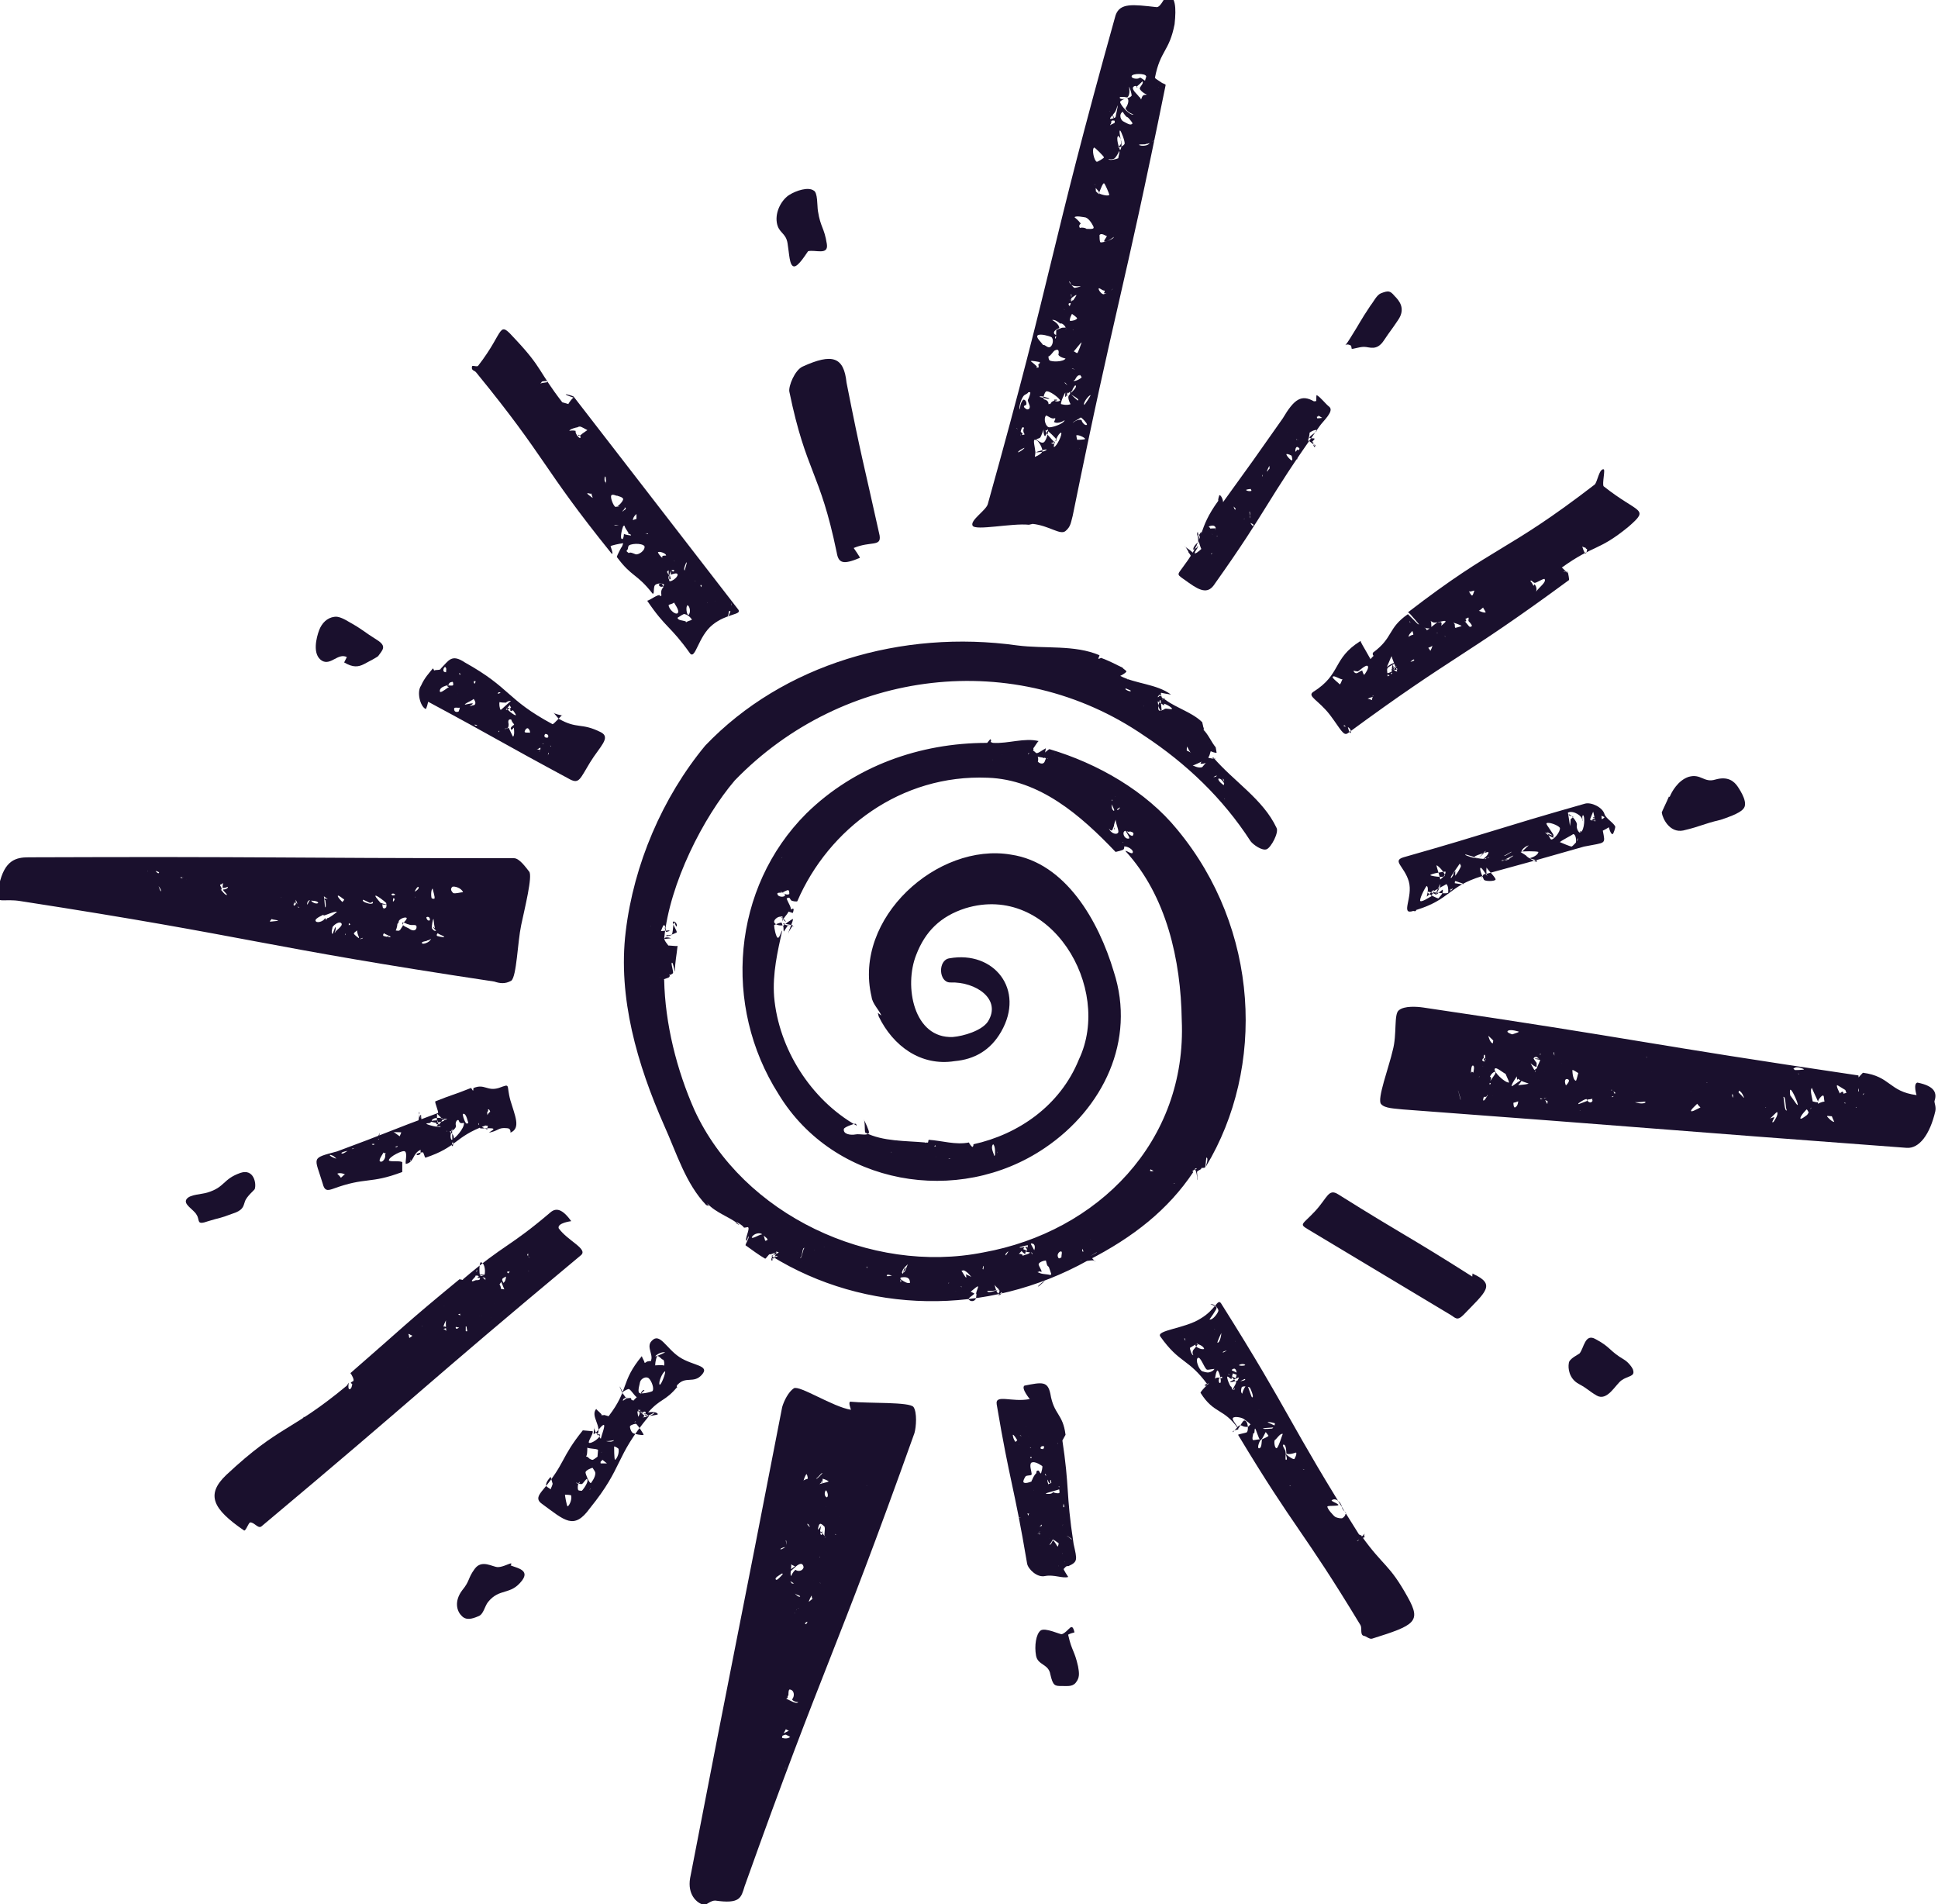
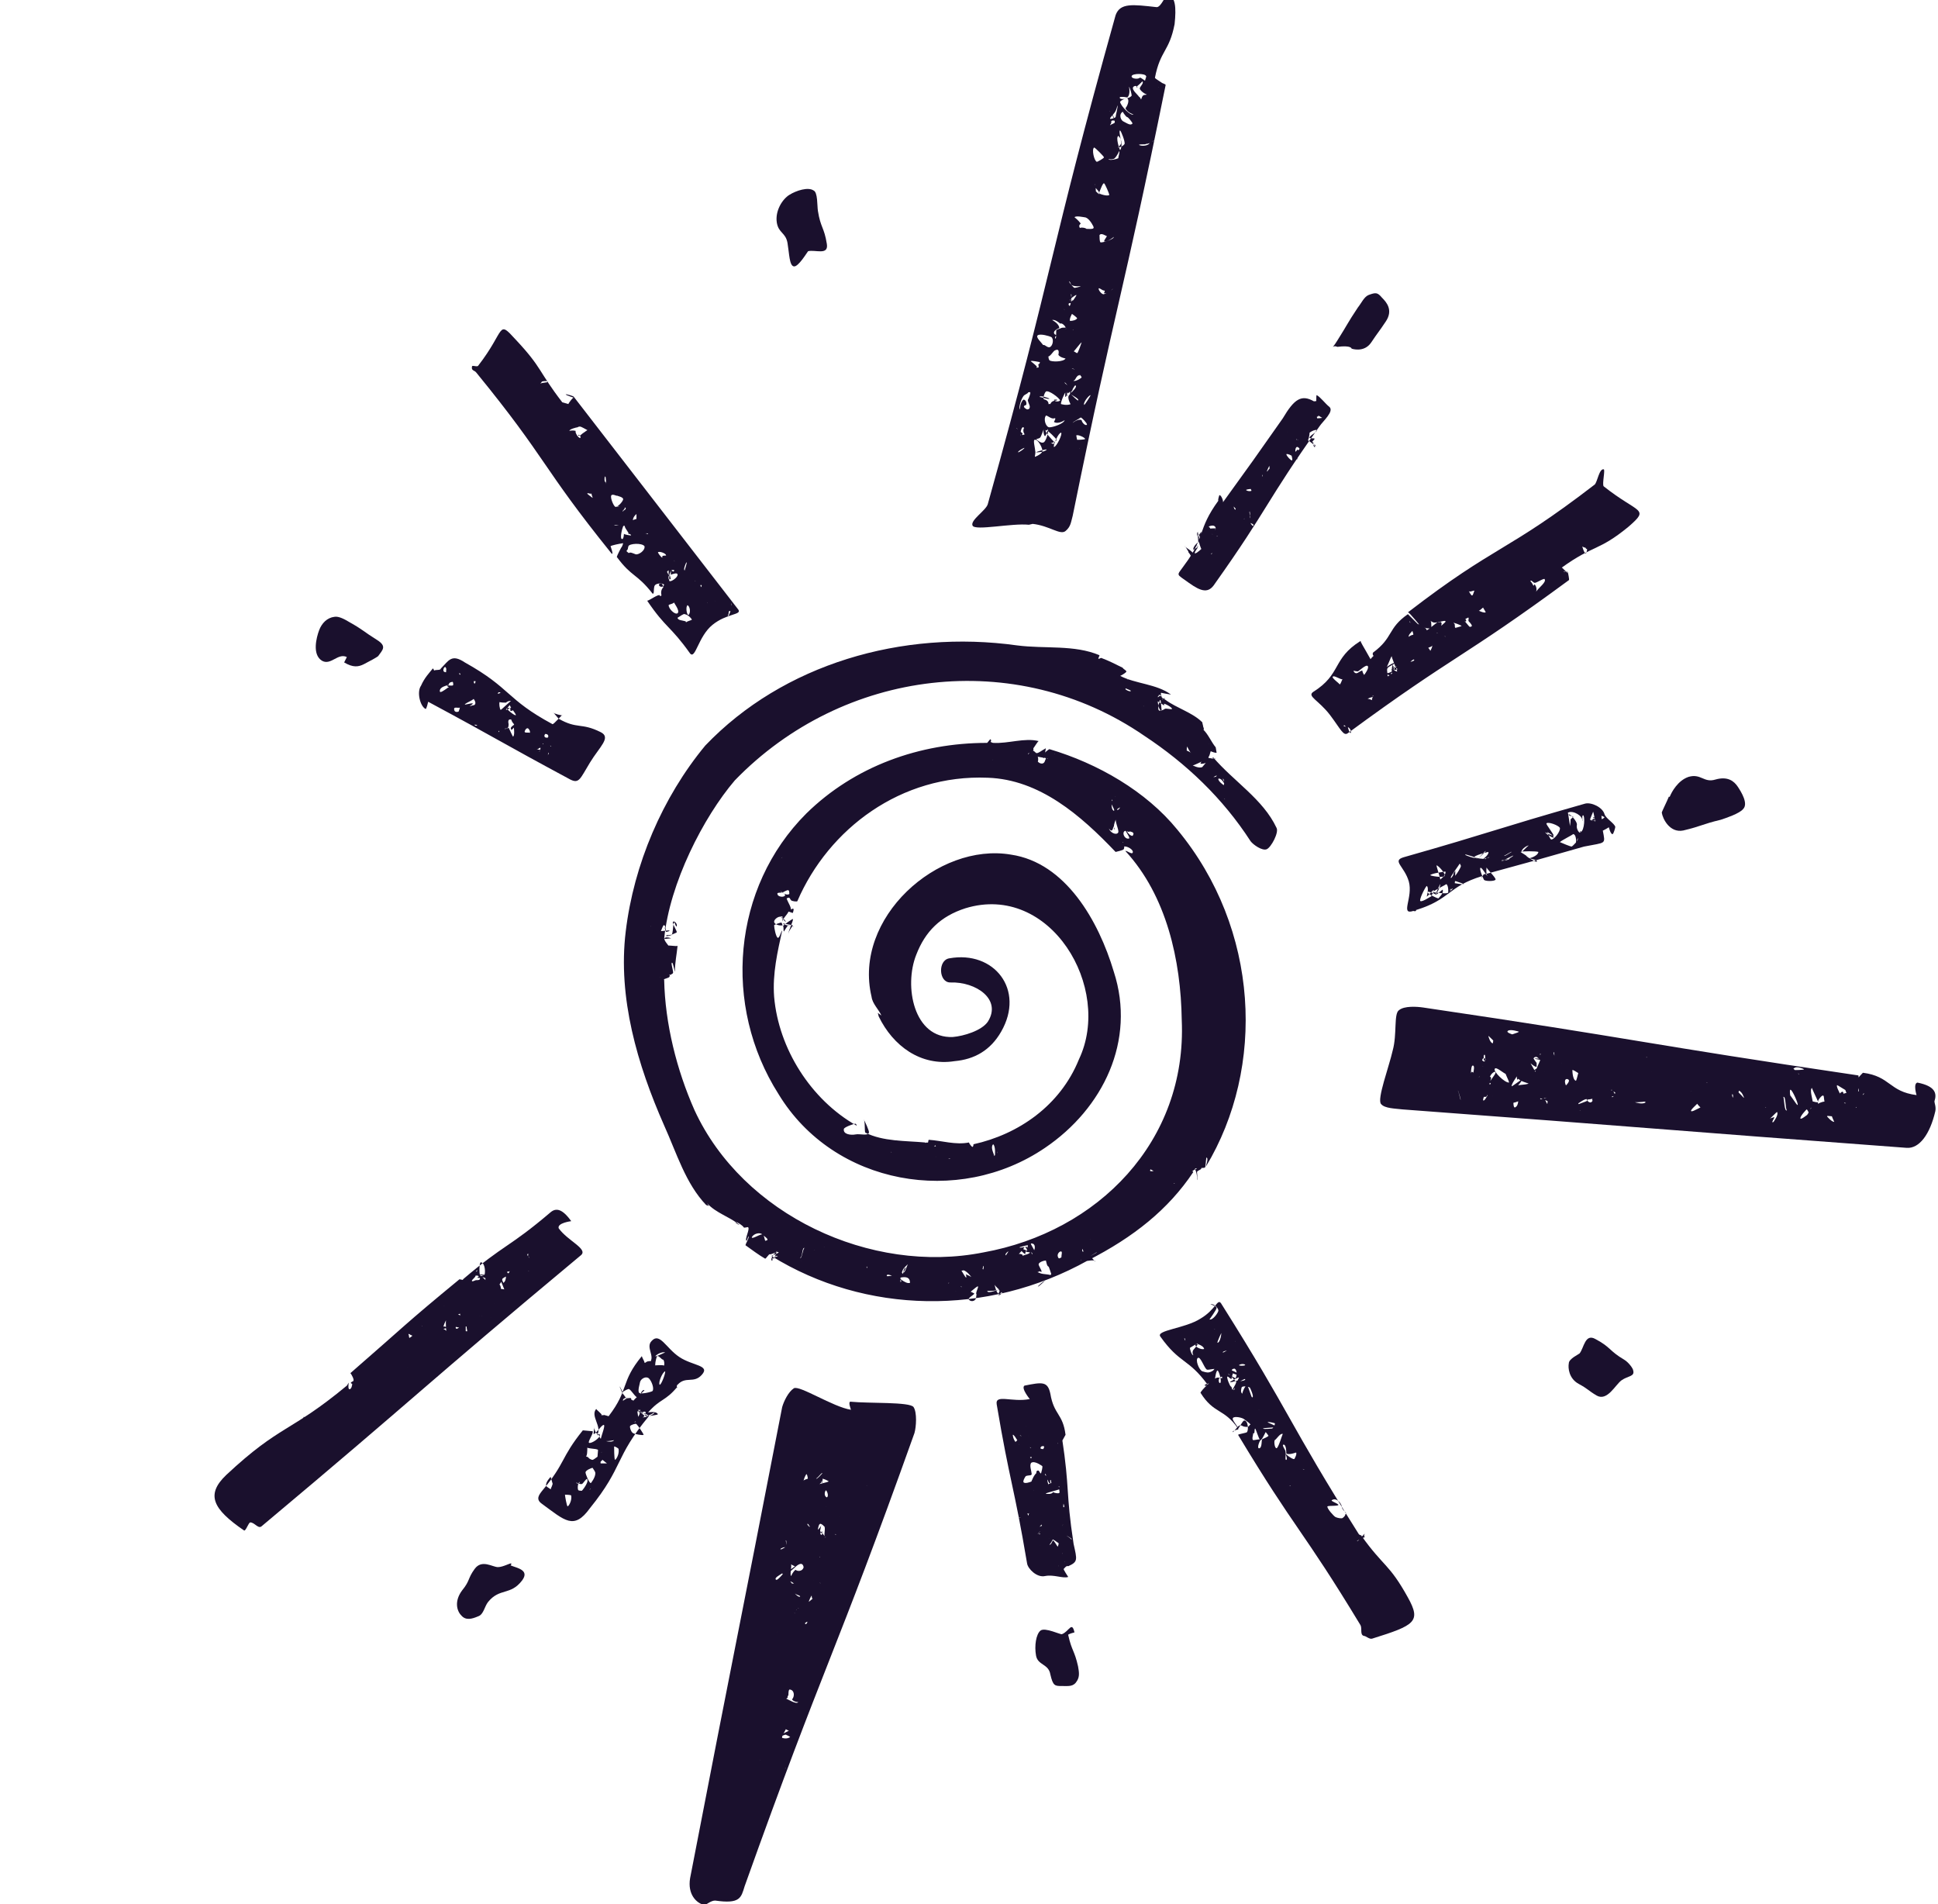
<svg xmlns="http://www.w3.org/2000/svg" id="Laag_1" x="0px" y="0px" viewBox="0 0 216.8 213" style="enable-background:new 0 0 216.8 213;" xml:space="preserve">
  <style type="text/css"> .st0{fill:#1A102D;} </style>
  <g>
    <g>
      <path class="st0" d="M115.5,58.6c1.9,0.2,3.1,1.3,3.7,0.8s0.6-1,0.8-1.7c4.9-24.1,5.5-24,10.4-48.2c0-0.1-0.8-0.4-0.9-0.3 c-0.1,0.1,0.2,0.5,0.1,0.6c0-0.1,0.1-0.2,0-0.3c-0.1-0.1-0.1-0.1-0.1-0.3c0-0.1,0.3,0.2,0.5,0.1c0.1,0-0.8-0.5-0.8-0.6 c0.6-3.1,1.6-2.9,2.2-6c0.2-1.9,0.1-3.1-0.8-3.3c-0.2,0-0.7,1.4-1.2,1.4c-2.7-0.3-4.1-0.5-4.6,0.9c-7.6,27.2-6.7,27.5-14.3,54.7 c-0.2,0.7-2,1.8-1.7,2.4s4.4-0.3,6.3-0.1C115.6,58.6,115.5,58.6,115.5,58.6z M126.6,8.5c0.1-0.3,1.5-0.3,1.6,0 c0.1,0-0.1,0.4-0.1,0.5c0,0.1-0.5-0.4-0.6-0.3C127.3,8.9,126.5,8.8,126.6,8.5z M126.8,9.7c0.4-0.3,0.6,0.3,0.3,0 c0.1,0,0.6-0.5,0.7-0.6c0.2,0.2-0.3,0.6-0.3,0.8s0.7,0.8,1.1,0.7c0.2-0.1,0-0.5-0.1-0.3c-0.1,0.2-0.2,0.3-0.3,0.3 c-0.3,0-0.4,0.1-0.5,0.4c-0.1,0.3,0,0-0.3-0.2C127.3,10.6,126.5,10,126.8,9.7z M129.1,15.7c0,0.1-0.4,0.2-0.5,0.3 c-0.1,0.3-0.9,0.4-1.2,0.2c0.2-0.1,0.7,0,0.8-0.1C128.6,16.1,129.1,15.7,129.1,15.7z M117.9,50c-0.1-0.2,0.5-1.6,0.8-1.6 C118.9,48.5,118.2,50,117.9,50z M119.1,47c-0.1,0.4-1.3,0.8-1.7,0.8s-0.7-0.9-0.4-1.3c0.1-0.1,0.6,0.4,0.9,0.3s0.1,0.2,0,0.4 C118.4,47.5,119.1,47,119.1,47z M118.7,45.2c-0.1-0.1,0.4-1.3,0.5-1.3c0.1-0.1,0.3,0.5,0.2,0.4c-0.1,0,0-0.6-0.1-0.7 c-0.1-0.1-0.2,0.8-0.1,0.8s0.2-0.5,0.2-0.6c0,0,0,0,0,0.1c0.1,0.1,0,0.1,0.1,0.1c0-0.1,0.5-0.3,0.5-0.4c-0.2-0.2-1-0.8-0.9-0.8 c0.1-0.1,0.6,0.8,0.8,0.8c0.1,0-0.3,0.3-0.2,0.4c0.1,0.2,1.1,0.6,0.9,0.8c-0.1,0-0.7-0.6-0.8-0.7s0.4-1,0.5-1 c0.3,0.2-0.5,0.8-0.7,1.1c-0.3,0.3,0.3,1.3,0.2,1C119.3,45.4,118.7,45.2,118.7,45.2z M120.8,50.2c-0.1,0-0.4-1.4-0.4-1.5 c0.2-0.1,0.9,0.2,1,0.4c-0.1,0.1-0.9,0.1-1,0.1C120.4,49.6,120.8,50.2,120.8,50.2z M120,47.3c0-0.1,0.8-0.5,0.9-0.6 c0.1,0,0.7,0.6,0.7,0.8c-0.2,0.2-0.6-0.3-0.6-0.5C120.6,46.8,120,47.3,120,47.3z M119.2,36.8c0-0.1,0.5,0,0.6-0.1 c0,0.1,0.3,0.2,0.3,0.2s-0.3,0-0.3,0.1c0,0,0.4-0.2,0.4-0.2C119.9,36.5,119.2,36.8,119.2,36.8z M124.6,26.5c0,0.3-1.4,0.7-1.5,0.6 s-0.1-0.6-0.1-0.8c0.2-0.3,0.7,0.1,0.8,0.1s-0.2,0.3-0.3,0.6C123.9,27.1,124.6,26.5,124.6,26.5z M125.3,16.8 c-0.1-0.2-0.5-1.4-0.2-1.6C125.6,15.6,125.5,16.6,125.3,16.8z M126.8,12.8c-0.3,0.2-1.4-0.9-1.5-1.4c0.1-0.2,0.6-0.4,0.8-0.4 c0.3,0.2,0,0.9-0.2,1.1C126.1,12.6,126.8,12.8,126.8,12.8z M126.3,9.7c0.1,0.1,0.3,0.8,0.3,1c-0.2,0.3-1.1,0.5-1.3,0.3 s0.3-0.2,0.8-0.1C126.5,10.6,126.3,9.7,126.3,9.7z M125.6,12.5c0.1,0.2,0.4,0.6,0.5,0.6c0.1,0,0.5,0.5,0.6,0.7 c-0.2,0.3-0.6,0-1-0.2C125.4,13.5,125.1,12.8,125.6,12.5z M125.3,14.6c0.1,0,0.6,1.3,0.5,1.5c-0.1,0.2-0.5,0.4-0.7,0.4 c-0.1,0,0.2-0.2,0.3-0.4C125.5,15.9,125.1,14.6,125.3,14.6z M125,11.8c0.1,0.1-0.2,1.1-0.2,1.3c-0.1,0.1-0.4,0.2-0.6,0.2 c-0.1-0.1,0.2-0.3,0.4-0.6C124.9,12.4,125,11.8,125,11.8z M124.1,12.4c0.1,0,0.7,1.1,0.6,1.3c0,0.1-0.4,0.2-0.5,0.3 c-0.1,0,0.2-0.2,0.1-0.4c0.1-0.2,0.3-0.1,0.4-0.1C124.7,13,124.1,12.4,124.1,12.4z M125.2,16.9c0.1,0.1-0.1,0.6-0.1,0.8 c-0.2,0.1-1,0.3-1.1,0.1c0,0,0.5,0.1,0.7-0.1C125,17.4,125.2,16.9,125.2,16.9z M122.4,16.5c0.1,0,1.1,1,1.1,1.1s-0.7,0.5-0.8,0.5 C122.4,18,122.1,16.7,122.4,16.5z M123.5,20.5c0.1,0,0.6,1.2,0.6,1.3c-0.2,0.2-1.1-0.1-1.2-0.2C123,21.6,123.3,20.5,123.5,20.5z M122.5,20.6c0.1,0-0.1,0.6,0,0.4c0.1,0,0.6,0.6,0.5,0.7s-0.4-0.4-0.6-0.4c-0.1,0,0.3,0.6,0.2,0.5c0.2-0.1-0.1-0.4,0-0.3 C122.6,21.1,122.5,20.6,122.5,20.6z M124.5,32.3c0,0.1-0.9,0.6-1,0.6c-0.2,0.1-0.6-0.4-0.6-0.6s0.4,0.2,0.6,0.2s0,0.2,0,0.3 C123.9,32.9,124.5,32.3,124.5,32.3z M120.2,24.3c0.2-0.2,1,0,1.1,0c0.4,0,0.8,0.6,1,1s-0.3,0.3-0.9,0.3c-0.2,0,0.2,0.3,0.2,0.1 c0-0.2-0.6-0.3-0.8-0.2c-0.1-0.2-0.1-0.3,0.1-0.5C120.6,24.6,120.2,24.3,120.2,24.3z M120.9,32c-0.1,0.1-0.6,0.2-0.7,0.2 c-0.1,0-0.6-0.6-0.6-0.7c0.1-0.1,0.2,0.4,0.3,0.4C120.3,32.1,120.9,32,120.9,32z M119.8,32.9c0.2,0-0.1,0.9-0.1,0.7 s0.6-0.6,0.7-0.6s-0.3,0.5-0.4,0.7c0.1,0.2,0.2-0.2,0-0.1c-0.3,0.1-0.2,0.7-0.4,0.6c-0.1-0.2-0.1-0.3,0.2-0.3 C119.9,33.4,119.8,32.9,119.8,32.9z M119,34.6c0.1-0.1,1.4,0.8,1.5,1c-0.1,0.2-0.5,0.3-0.8,0.3c-0.1-0.2,0.2-0.8,0.3-0.9 C119.7,34.7,119,34.6,119,34.6z M121,38.3c0,0-0.4,1.2-0.5,1.2c-0.1,0-0.3-0.2-0.4-0.2C120.1,39.4,120.9,38.3,121,38.3z M122,44.2 c0,0.1-0.6,1-0.7,1.1C121.1,45.1,121.8,44.2,122,44.2z M119.9,41.2c0.2-0.1,1.1,0.9,1.1,1s-0.7,0.5-0.9,0.4 c-0.2,0.1,0.2-0.1,0.2-0.2c0.1-0.2,0.3-0.5,0.5-0.4C120.7,41.5,119.9,41.2,119.9,41.2z M117.7,35.8c0.3-0.1,0.8,0.3,0.9,0.4 c0.2-0.1,0.5,0.2,0.6,0.4c0.1,0.1-0.3,0-0.5,0.1s-0.3,0.1-0.5,0.2c-0.1,0,0,0.7-0.1,1c-0.1-0.1-0.1-0.2,0-0.3s0.1-0.1-0.1-0.2 c-0.3-0.3,0.2-0.6,0.5-0.7C118.5,36.2,117.7,35.8,117.7,35.8z M119.2,40.1c-0.2,0.4-1.6,0.4-1.8,0.2c-0.2-0.3,0-0.4-0.2-0.4 c-0.1,0,0.3-0.3,0.3-0.4s-0.4,0.4-0.3,0.4c0.3,0,0.6-0.6,0.8-0.7c0.4-0.2,0.5,0,0.4,0.5C118.6,40,119.2,40.1,119.2,40.1z M116.1,37.5c0.3-0.2,1.3,0.1,1.5,0.2c0.3,0.2,0.2,0.9-0.1,1.1s-0.6-0.3-0.8-0.2C116.5,38.3,115.8,37.7,116.1,37.5z M117,43.8 c0.3-0.2,1.5,0.7,1.6,1c-0.4,0.3-0.9-0.1-0.6-0.1s0.3,0,0.2,0.1c-0.3,0-0.6,0.1-0.7,0.4c-0.3-0.1-0.3,0.3-0.2,0 c0-0.2-0.1-0.4-0.4-0.5c-0.1,0-0.2-0.1-0.2-0.2c0-0.1-0.2,0-0.1,0.1C116.7,45,116.7,44.1,117,43.8z M115.3,40.4 c0.1-0.1,0.9,0.1,1,0.1c0.1,0-0.1,0.4-0.1,0.3s-0.1,0,0,0.1c0.1,0.2,0.1-0.3,0-0.2s0.1,0.5-0.1,0.4c-0.1,0.1-0.2,0-0.1-0.1 C115.7,40.7,115.3,40.4,115.3,40.4z M117.4,44.6c-0.1,0.1-1-0.2-1.1-0.2C116.3,44.2,117.3,44.5,117.4,44.6z M117,48.1 c0.2,0,1.2,1,1.2,1.1s-0.3,0.2-0.3,0.4s-0.3-0.1-0.4-0.1s0.4,0.1,0.4-0.1C117.7,49.2,116.8,48.3,117,48.1z M115.9,50.6 c0.1-0.1,1.2-0.4,1.2-0.3C116.8,50.6,116,50.6,115.9,50.6z M117.2,48c0.2,0.1-0.2,1.5-0.5,1.5c-0.2,0.1-0.6-0.2-0.7-0.3 c-0.2-0.1,0.1-0.1,0.3-0.2s0.4-1,0.5-1c-0.1,0-0.1,0.6,0.1,0.8C117.1,48.6,117.2,48,117.2,48z M114.1,45.8 c-0.2-0.2,0.2-1.4,0.5-1.6s0.4-0.2,0.4-0.3c0.3-0.1,0.3,0,0.2,0.3s-0.1,0.3-0.2,0.5c-0.1,0.1,0.2,0.6,0.2,0.8s-0.1,0.3-0.3,0.3 c-0.4-0.2-0.5-0.4-0.1-0.5c0.1-0.3-0.1-0.6-0.3-0.6C114.1,45,114.1,45.8,114.1,45.8z M115.8,49.2c0.3-0.1,0.9,1,0.8,1.3 s-0.6,0.5-0.8,0.6c-0.1,0,0.1-0.4,0-0.7C115.8,50.1,115.5,49.1,115.8,49.2z M113.7,47.9c0.1-0.1,0.6,0.9,0.5,0.8 c-0.1,0,0-0.8,0.2-0.9c0.1-0.1,0.4,0.4,0.6,0.4c0.2-0.1-0.4-0.6-0.5-0.2s0.2,0.6,0.1,0.6c-0.3,0.1-0.3,0.1-0.2-0.1 C114.1,48.2,113.7,47.9,113.7,47.9z M114.6,50.1c0,0.1-0.6,0.5-0.7,0.5C113.8,50.5,114.5,50.1,114.6,50.1z" />
    </g>
  </g>
  <g>
    <g>
-       <path class="st0" d="M57.2,109.7c0.6-0.5,0.7-4.3,1.1-6.2s1.3-5.5,0.9-6S58.1,96,57.5,96c-27.2,0-27.2-0.2-54.3-0.1 c-1.4,0-2.7,0.3-3.3,3.1c-0.1,0.5-0.2,0.9-0.2,1.1c-0.1,1,0.8,0.4,2.6,0.7c26.5,4.1,26.4,5,53,9C55.9,110,56.5,110.1,57.2,109.7 C57.2,109.6,57.2,109.7,57.2,109.7z M44.2,100.1c-0.2,0.1-0.4,0.1-0.4-0.1C44,99.9,44.2,100,44.2,100.1z M38.5,100.6 c0,0.1-0.1,0.2-0.2,0.3c-0.1-0.1-0.6-0.6-0.5-0.7C37.9,100.1,38.4,100.6,38.5,100.6z M36.3,100.5c0,0,0,0.2,0.1,0.2 c0,0,0.1,0.8,0,0.8c-0.1,0-0.1-1.3-0.2-1.3c0,0.1,0.8,0.6,0.8,0.5C37,100.6,36.3,100.5,36.3,100.5z M16.5,97.5 c0-0.1,0.3-0.2,0.4-0.2s0.9,0.2,0.9,0.3c-0.1,0.3-0.5-0.3-0.7-0.6C16.9,97,16.5,97.5,16.5,97.5z M17.3,99.1c0-0.1,0.2-0.1,0.3-0.1 s0.5,0.6,0.4,0.7c-0.1,0-0.4-1.1-0.5-1.1C17.4,98.6,17.3,99.1,17.3,99.1z M20.9,98.4c-0.1-0.1,0-0.3,0-0.4c0-0.1-0.5,0.3-0.7,0.2 c0-0.1,0.2-0.2,0.3-0.1s-0.2-0.2-0.2,0s0.6-0.1,0.5,0C20.7,98.1,20.9,98.4,20.9,98.4z M25.5,99.2c0,0.2-0.3,0.3-0.5,0.3 c-0.2,0,0.3,0.4,0.4,0.6c-0.2,0.1-0.6-0.5-0.8-0.7s0.1,0.2,0.2,0.1c0-0.4-0.4-0.5,0-0.6c0.3-0.2,0.1-0.2,0.1,0.4 C25,99.4,25.5,99.2,25.5,99.2z M30.2,103.1c0-0.1,0.1-0.2,0.2-0.3c0.1,0.1,0.7,0.1,0.7,0.2C31.2,103,30.2,103.1,30.2,103.1z M30.8,101c0,0,0-0.2,0-0.2c0.1,0,0.6-0.5,0.7-0.4c0,0-0.8,0-0.8,0C30.6,100.5,30.8,101,30.8,101z M33.5,101.5 c-0.2,0.1-0.3-0.2-0.3-0.5c0-0.2-0.1,0.3-0.3,0.3s0.2-0.8,0.2-0.9s-0.3,0.6-0.1,0.7c0.2-0.1,0-0.6,0.1-0.4s0.2,0.3,0.1,0.5 C33.1,101.4,33.5,101.5,33.5,101.5z M34.4,101.2c-0.1-0.1,0-0.4,0.2-0.5c0.2,0.1,0.9,0,1,0.3c-0.2,0.2-0.8-0.1-0.8-0.3 C34.6,100.6,34.4,101.2,34.4,101.2z M36.5,102.9c-0.1-0.1-0.1-0.3-0.2-0.1c-0.2,0.3-0.9,0.5-1,0.2c-0.1-0.3,1-0.7,1.1-0.8 c-0.1-0.2,0,0.2,0.1,0.1s-0.6-0.5-0.5-0.3s0.2,0.3,0.2,0.4s1.2-0.5,1.5-0.4c-0.1,0.1-1,0.8-1.1,0.7 C36.5,102.9,36.5,102.9,36.5,102.9z M37.2,104.5c-0.2-0.3,0-0.6,0-0.8c0.2-0.3,0.8-0.7,1-0.4s-0.7,0.8-0.7,1 c-0.2,0.2,0.2-0.4,0-0.6C37.5,103.7,37.2,104.5,37.2,104.5z M39.2,103.4c-0.3,0.2-0.5,0.2-0.5,0.4c0,0.1,0,0.8-0.1,0.8 s0.4-0.7,0.4-0.8c0-0.3,0.1-1-0.1-1.2c-0.1-0.3-0.6,0.3-0.1,0.4c0.4,0.1,0.3-0.2,0,0C38.8,103.1,39.2,103.4,39.2,103.4z M40.6,104.9c0,0.1-0.3,0.2-0.4,0.1c-0.1-0.1-0.7-0.5-0.6-0.6c0-0.1,0.5-0.4,0.4-0.4c-0.2,0,0.2,1.1,0.3,1 c0.2-0.1-0.3-0.5-0.2-0.4c0.1,0.1,0.1,0.2,0,0.4C40.2,105.1,40.6,104.9,40.6,104.9z M41.7,100.9c0.1,0.2-0.2,0.2-0.3,0.2 s-0.9-0.2-0.8-0.4c-0.1-0.2,0.7,0.3,0.8,0.3S41.8,100.8,41.7,100.9z M42.9,104.7c-0.1-0.1,0-0.3,0.1-0.3c0,0.1,0.7,0.3,0.7,0.4 C43.6,104.9,42.9,104.7,42.9,104.7z M42.8,102c0-0.1,0.2-0.2,0.1-0.2c0,0-0.2-0.6-0.2-0.6c0.1-0.1,0.6,0.1,0.6,0 c-0.1,0-0.7-0.2-0.7-0.2c-0.2,0.2,0.3,0.7,0.3,0.6c-0.1-0.1-0.1-0.1-0.1-0.3c0-0.1-0.9-1-0.8-1.1s1,0.6,1.2,0.8 c0,0.1,0.1,0.4,0,0.4c-0.1,0,0.6,0.4,0.7,0.3c0.2-0.3-0.1-1.4,0.2-1.2c0.2,0.2-0.4,0.6-0.6,0.7c-0.1,0.1-0.7,0.7-0.7,0.6 c-0.1-0.1,1.2-0.2,1.1-0.2c0,0.1-1.5-0.1-1.5,0.1c0,0.4,0.8,0.3,0.8,0.2C43,101.8,42.8,102,42.8,102z M44.4,104.1 c-0.2,0-0.4-0.1-0.5,0.2c0,0.1-0.5,0.6-0.6,0.5s0.5-0.1,0.6-0.2c0.3-0.1,0.7-1.2,0.5-1.5c-0.2-0.3-1,0.2-0.7,0.1 c0.3,0.5,0.9,0.2,0.9-0.1s0.8-0.6,0.9-0.4c0,0.3-0.7,0.7-0.4,0.8C44.8,103.9,44.8,104.2,44.4,104.1 C44.4,104.1,44.4,104.1,44.4,104.1z M46.6,103.7c0,0.4-0.4,0.5-0.8,0.2c-0.1-0.1-0.8-0.3-0.8-0.6s0.5,0.1,0.7,0.1 C46.1,103.6,46.6,103.3,46.6,103.7z M46.5,100.4c-0.1,0-0.1-0.3-0.2-0.4c0-0.1,0.3-0.8,0.5-0.8c0.2,0.2-0.4,0.6-0.6,0.6 C46.1,99.9,46.5,100.4,46.5,100.4z M48.3,104.6c0.1,0.2-0.1,0.5-0.2,0.6c-0.1,0.2-0.8,0.5-0.9,0.3s0.6-0.2,0.6-0.3 c0.2,0,0.7-0.3,0.8-0.6c0.1-0.2-0.8-0.2-0.8,0.2C47.9,104.9,48.3,104.6,48.3,104.6z M47.7,102.6c0.2-0.1,0.4,0,0.4,0.3 C48,103.1,47.7,102.9,47.7,102.6z M48.9,104.7c-0.1-0.1,0-0.3,0.1-0.3c0,0.1,0.7,0.3,0.7,0.4C49.6,104.9,48.9,104.7,48.9,104.7z M48.8,104.1c-0.2,0.1-0.4-0.1-0.5-0.3c0-0.2,0.1-1,0.2-1C48.5,102.8,48.6,104.1,48.8,104.1c0.2,0-0.4-0.5-0.4-0.4s0.3,0,0.1,0 C48.4,103.8,48.8,104.1,48.8,104.1z M48.6,100.5c0,0.1-0.2,0-0.3,0c-0.1-0.2-0.1-1,0.1-1.1C48.4,99.5,48.7,100.4,48.6,100.5z M50.7,99.9c-0.3-0.3-0.3-0.5-0.1-0.7c0.2-0.1,1,0.1,1.2,0.6C51.6,99.8,50.9,100,50.7,99.9z" />
-     </g>
+       </g>
  </g>
  <g>
-     <path class="st0" d="M95.5,61.3c1.9-0.8,3.1-0.1,2.9-1.4c-1.9-8.6-2-8.5-3.7-17.1c-0.3-2.9-1.6-3.3-4.9-1.8 c-0.9,0.4-1.6,2.2-1.5,2.8c1.9,9.2,3.4,8.8,5.3,18c0.2,1.2,0.7,1.4,2.6,0.6C96.2,62.3,95.5,61.3,95.5,61.3z" />
-   </g>
+     </g>
  <g>
    <path class="st0" d="M88.8,29.8c0.5,0.1,1.5-1.6,1.6-1.7c0.8-0.2,2.3,0.5,2.1-0.8c-0.3-1.9-0.7-1.8-1-3.7c-0.1-0.6,0-2.1-0.5-2.3 c-0.6-0.4-1.9,0-2.7,0.5s-1.6,1.8-1.4,3.1c0.2,1.2,1,1.1,1.2,2.3C88.3,28.4,88.3,29.7,88.8,29.8z" />
  </g>
  <g>
    <path class="st0" d="M38.5,74.1c1,0.6,1.6,0.5,2.2,0.2s1.5-0.8,1.6-0.9c0.5-0.7,1-1.1-0.1-1.8c-1.6-1-1.5-1.1-3.1-2 c-0.5-0.3-1.2-0.7-1.7-0.6c-0.8,0.1-1.4,0.7-1.7,1.5s-0.8,2.7,0.3,3.4c1,0.6,1.8-0.9,2.8-0.4C38.8,73.5,38.5,74.1,38.5,74.1z" />
  </g>
  <g>
    <g>
      <path class="st0" d="M63.9,136.6c-1-1.4-1.7-1.5-2.3-1c-4.7,4-5.1,3.5-9.8,7.5c-0.1,0.1,0.3,0.4,0.3,0.5c0.2,0.1,0.1-0.1-0.1,0 c-0.1,0.1,0.5-0.1,0.4-0.3l-1-0.2c-6.2,5.1-6.1,5.2-12.2,10.5c0.1,0.1,0.5,0.8,0.3,0.9c-0.2,0.1-0.4,0.2-0.1,0.3 c0,0.2-0.1,0.6-0.3,0.6s-0.1-0.6-0.1-0.7c0-0.1-0.1,0.2-0.2,0.3c-6.4,5.3-7.4,4.3-13.5,10c-2.3,2.2-1.5,3.8,2,6.2 c0.2,0.1,0.5-0.9,0.7-0.9c0.5,0,0.9,0.8,1.3,0.4c17.9-15,17.7-15.3,35.7-30.3c0.8-0.7-1.5-1.6-2.5-3 C62.3,136.8,63.9,136.6,63.9,136.6z M34,158.5c-0.1-0.1-0.1,0.7,0,0.7c0.1,0,0.5,0.1,0.6,0.1C34.6,158.9,34.1,158.5,34,158.5z M44.3,150.3c-0.1,0,0.1,0.9,0.1,0.8c0-0.1,0.7-0.1,0.7-0.2C45,150.5,44.3,150.3,44.3,150.3z M46.3,152.2 c-0.1-0.1-0.7,0.8-0.7,0.7c0.1,0,0.5,0.4,0.6,0.3C46.5,152.9,46.3,152.2,46.3,152.2z M46.9,149c-0.2-0.2-0.8,0.5-1,0.6 c-0.2,0.2-0.1-0.2-0.2-0.3c-0.1-0.1-0.3,0.1,0,0c0-0.2,0.1,0,0.4,0.1s-0.2,0.1-0.1,0.3c0,0.2,1,0.3,0.8,0.1 C47.1,149.5,46.9,149,46.9,149z M47.7,147.9c-0.2,0-0.5,0.6-0.5,0.4c0.2,0,0.1,0.4,0.3,0.6C47.5,149,47.8,148,47.7,147.9z M48.3,148.1c0.1,0,0-0.8-0.1-0.8c0-0.1,0.2,0.2,0.2,0.1c0.1,0,0.1-0.4,0.1-0.3c0,0.1-0.4,0-0.4,0.1 C48,147.6,48.3,148.1,48.3,148.1z M50,147.5c-0.2,0-0.1,1-0.1,1.2c0.1,0.3,0,0.1-0.2,0s-0.6,0-0.6-0.1c-0.2-0.1,0-0.2,0-0.4 s-0.4,0.4-0.3,0.5c0.2,0,0.3,0,0.4,0c0.1,0.1,0.6-0.1,0.9-0.2c0,0.1-0.3-0.2-0.5-0.1C49.7,148,50,147.5,50,147.5z M50.6,145.7 l-0.8-0.1c0.1,0.1-0.2,0.4-0.1,0.5C49.5,146.1,50.6,145.8,50.6,145.7z M52.1,148.1c-0.3-0.1-0.9,0.7-1.1,0.5 c-0.1-0.3,0.1-0.1,0.4-0.1c0.3,0.1,0.6-0.2,0.8-0.1c0,0.4,0.2,0.6-0.1,0.5C52.1,148.4,52.1,148.1,52.1,148.1z M51.7,148.2 c0.1,0.1,0.7-0.4,0.6-0.4c-0.1,0,0.1-0.5,0-0.5c-0.2-0.2-0.6-0.1-0.9-0.2s-0.1,0,0.3-0.3c0.4-0.1-0.2-0.4-0.2-0.1 c-0.1,0.4,0,0.4,0.2,0.6C51.5,147.7,51.7,148.2,51.7,148.2z M54.2,146.5c-0.1,0-0.3,0.9-0.3,0.7c-0.1-0.1-0.3-0.4-0.4-0.3 s0.2,0.4,0.1,0.3c0-0.2,0.2,0,0.3,0c0.2,0-0.3,0.2-0.2,0.4c0.1,0.1,1.3-0.3,1.2-0.2C54.8,146.9,54.2,146.5,54.2,146.5z M53.4,142.5c0,0.1,0.8,0.2,0.7,0.2c-0.1,0-0.6,0.1-0.7,0.2c0,0.1,0.5,0,0.5,0.1c0,0.1,0.2,0,0.1-0.1c-0.1-0.1,0.4,0.1,0.3,0.1 c0-0.1,0,0.3,0,0.2c0-0.1-0.9-0.8-1-0.8c-0.1,0.1,0.4,0.5,0.4,0.6c0,0.2-0.2,0.2-0.4,0.2s-0.4,0.2-0.5,0.1s0.4-0.4,0.4-0.6 s0-0.6,0.2-0.6c0.1,0.1-0.7,0.4-0.7,0.5c0,0.1,0.9,0.1,1,0.1c-0.1-0.3-0.1-1.5,0.1-1.5c0.5,0.1,0.5,1.2,0.4,1.4 C53.9,142.6,53.4,142.5,53.4,142.5z M55.3,145.8c0.1,0.1,0.6-0.8,0.7-0.7C55.9,145,55.3,145.9,55.3,145.8z M56,142.8 c-0.2,0.1,0.3,1.1,0.4,1.4c0.1,0.1-0.4-0.1-0.5,0c-0.1,0.1,0.1,0.3,0.1,0.2c0.1-0.3,0-0.8-0.4-0.9s-0.4,0.7-0.2,0.4 c0.5,0.1,1-1,0.8-1.2c-0.2-0.2-0.9,0.6-0.7,0.6c0.2,0.2,0.8-0.4,1.1-0.5c0,0.3-0.1,0.6-0.3,0.7C56.2,143.2,56,142.8,56,142.8z M57.2,141.7c-0.1,0-0.2,0.9-0.4,0.7s0-0.1,0.2-0.2c0.3-0.2,0.4-0.4,0.7-0.1C57.9,142.4,57.6,141.6,57.2,141.7z M58.9,140.3 c0.1-0.3-0.6-0.3-0.4-0.1C58.4,140.5,59,140.5,58.9,140.3z M59.4,141.2c0.1-0.1-0.5-0.8-0.4-0.9c0.2-0.2,0,0.2,0.1,0.3 c0.1,0.1,0.3-0.1,0.1,0c-0.1,0.3,0,0.3-0.2,0.2c0-0.2-0.8,0.3-0.7,0.3C58.7,141.4,59.4,141.2,59.4,141.2z M59.6,141.3 c-0.2,0-0.4,1-0.5,0.9c0.1-0.1,0.6-0.5,0.5-0.7s-0.4,0-0.1,0.2c0.2,0.1,0.1,0.3,0.2,0.5c0,0.1,0.9-0.1,0.6-0.1 C60.1,141.6,59.6,141.3,59.6,141.3z M59.5,141.5c0.1,0.1,0.6-0.8,0.7-0.7C60.1,140.7,59.5,141.6,59.5,141.5z" />
    </g>
  </g>
  <g>
    <g>
-       <path class="st0" d="M57.1,126.7c1.2-0.5,0.5-1.9,0-3.6c-0.5-1.8,0.1-1.9-1.3-1.4c-1.3,0.4-1.6-0.5-2.8,0c-0.1,0,0,0.3-0.1,0.3 l-0.2-0.3c-2,0.8-2,0.7-4,1.5c-0.1,0.1,0.4,1.2,0.3,1.3c-5.7,2.1-5.6,2.2-11.3,4.3c-3,0.8-2.5,0.6-1.6,3.6 c0.2,0.8,0.5,0.8,1.1,0.6c3.8-1.4,4.1-0.5,7.8-1.9L45,130c-0.3-0.2-1.4,0-1.5-0.2c0-0.4,1.6-1.2,1.8-1c0.3,0.2,0,1.2,0.1,1.4 c1-0.2,0.7-1.2,1.7-1.6c-0.1-0.1,0,0.4-0.1,0.5c-0.1,0.1-0.4,0.2-0.4,0c0.1-0.1,0.5-0.2,0.7-0.2c0.1,0,0.2,0.6,0.3,0.6 c3.6-1.2,3.2-2.3,6.7-3.6c0.1,0,0.5,0.1,0.4,0c-0.2-0.1-0.2,0.6-0.2,0.5c0.1-0.1-1-0.4-1-0.7s0.1,0.2,0.2,0.5 c0.1,0.1,1.5-0.1,1.5,0.1c0,0.1-0.4,0.3-0.5,0.4c1.1-0.2,1-0.6,2-0.5C57.2,126.2,57.1,126.7,57.1,126.7z M37.1,129.1 c0,0.1,0.6,0.5,0.5,0.5c-0.1,0-0.8-0.3-0.7-0.4c0.1-0.1,1.1,0.5,1,0.3C37.8,129.2,37.1,129.1,37.1,129.1z M38.6,131.4 c-0.1-0.1-0.5,0.5-0.5,0.3c0.1,0.1-0.4-0.5-0.4-0.4C38.1,131.1,38.7,131.4,38.6,131.4z M40.4,128.6c-0.1-0.2-1.1-0.1-1.3,0 s-0.8,0.6-0.9,0.4c-0.1-0.1,0.7-0.3,1-0.3c0.1-0.1,0.2-0.3,0.4-0.2c0.2,0.2-0.1,0.2-0.1,0.3c-0.1,0.3,0.4,0.7,0.3,0.5 C40.2,129.1,40.4,128.6,40.4,128.6z M41.4,127.8c-0.2-0.1-0.7,0.7-0.6,0.5c0.3,0,0.9-0.5,1.1-0.3 C41.7,128.2,41.5,127.9,41.4,127.8z M43.3,127.4c0,0-1,0-1,0.1c0,0,0.2-0.8,0.2-0.8s-0.2,0.4-0.2,0.4c-0.1,0.1,0.1,0.4,0.1,0.4 C42.9,127.5,43.3,127.4,43.3,127.4z M43.7,128.2c-0.2-0.1-0.7,0.9-0.6,1.1c0,0.4-0.4,0.8-0.6,0.6s0.5-1,0.5-1.2 c-0.1-0.1-0.4-0.1-0.3-0.2c0.1-0.1-0.2,0-0.1,0.2c0.2,0.1,0.3,0.2,0.4,0.3s1.2-0.8,1.5-0.8C44.4,128.5,43.9,128.2,43.7,128.2z M44.7,127.1c0,0-0.7-0.5-0.7-0.5c0.1,0.1,0.9,0,0.9,0.1C44.9,126.6,44.7,127.2,44.7,127.1z M45.3,127.9c-0.2,0.3,0.4,1.1,0.5,1.3 c0,0.1,0.2,0.7,0.1,0.7s0.2-0.8,0.1-0.9c-0.1-0.3-0.5-0.5-0.7-0.7s-0.1,0.2,0.4,0c0.5,0.1,0.7-0.7,0.5-0.4 C45.7,127.9,45.3,127.9,45.3,127.9z M47.1,124.7c-0.2,0,0,0.7,0,0.5c-0.1-0.1-0.3-0.8-0.2-0.8s-0.1,0.9-0.1,1.1 c0.2,0.1,0.6,0,0.4,0C47.1,125.1,47.1,124.7,47.1,124.7z M49.5,128.5c0.1,0.1,0.7-0.6,0.6-0.6C49.9,127.9,49.4,128.5,49.5,128.5z M48.9,124.5c-0.1,0.1,0.5,0.5,0.4,0.5s0.5,0.2,0.4,0.3c0,0.2-0.9,0.2-0.9,0.4c0,0.1,0.3,0.1,0.3,0s-0.2,0.3-0.3,0.3 c0.1,0,0.2,0,0.3,0c0.1-0.1,0.2,0.1,0.1,0.1c-0.1,0,0.2-0.2,0.1-0.1c-0.1,0.2-1.6-0.2-1.6-0.3s0.5,0,0.5-0.2 c-0.1-0.1,0.7,0.2,0.8,0.1s-0.3-0.5-0.1-0.5c0.1,0.1,1.1,0,1.1,0.1s-1.7,0.1-1.7,0.2c0-0.4,0.9-0.4,1.1-0.3s-0.1,0.5-0.3,0.7 C48.8,125.6,48.9,124.5,48.9,124.5z M50.7,126c-0.2,0.1-0.1,1.1-0.1,1.4c0,0.1,0.2,0.8,0,0.8s0.1-0.5,0.1-0.7 c0.2-0.2,0-0.7-0.4-0.9c-0.3-0.2-0.5,0.1-0.3-0.1c0.4,0.3,1.1-0.3,1-0.6s0.1-0.7,0.3-0.6c0.1,0.3,0.2,0.4,0.6,0.3 c0.1,0.6-1.1,1.9-1.4,1.9C50.2,127,50.7,126,50.7,126z M52.7,125.4c-0.1-0.1-0.4,0.5-0.6,0.2s-0.4-1-0.3-1 c0.4-0.1,0.5,0.9,0.7,1.3S53.1,125.5,52.7,125.4z M54.6,124.2c0.1-0.2-0.8-0.2-0.7,0.1C53.8,124.5,54.7,124.5,54.6,124.2z M55.1,126.1c0.1,0,0.4-0.8,0.4-0.7C55.3,125.3,55,126.2,55.1,126.1z M54.9,124.4c-0.1-0.2-0.6,0.6-0.4,0.6c0.1,0-0.1-0.8,0.1-0.9 s0.3,0.5,0.3,0.6s0.1,0,0,0.1C54.7,125.1,55.2,124.5,54.9,124.4z" />
-     </g>
+       </g>
  </g>
  <g>
-     <path class="st0" d="M26.9,131.2c-2,0.7-1.7,1.6-3.7,2.2c-0.6,0.2-1.9,0.2-2.3,0.7c-0.5,0.6,0.8,1.2,1.1,1.8 c0.4,0.6-0.1,1.2,1.3,0.7c1.3-0.4,1.3-0.3,2.6-0.8c1.3-0.4,1.3-0.8,1.5-1.4s1.1-1.3,1.1-1.4C28.7,132.4,28.4,130.7,26.9,131.2z" />
-   </g>
+     </g>
  <g>
-     <path class="st0" d="M151.2,39c0.1,0.1,0.8-0.2,1.4-0.2s1.4,0.5,2.2-0.7c0.8-1.2,0.8-1.1,1.6-2.3c0.9-1.3,0.1-2.2-0.4-2.7 c-0.5-0.6-0.7-0.6-1.5-0.3c-0.5,0.2-0.8,0.9-1.2,1.4c-1.2,1.8-1.1,1.8-2.3,3.7c-0.8,1.3-0.6,0.4,0,0.7 C151.2,38.6,151.2,39,151.2,39z" />
+     <path class="st0" d="M151.2,39s1.4,0.5,2.2-0.7c0.8-1.2,0.8-1.1,1.6-2.3c0.9-1.3,0.1-2.2-0.4-2.7 c-0.5-0.6-0.7-0.6-1.5-0.3c-0.5,0.2-0.8,0.9-1.2,1.4c-1.2,1.8-1.1,1.8-2.3,3.7c-0.8,1.3-0.6,0.4,0,0.7 C151.2,38.6,151.2,39,151.2,39z" />
  </g>
  <g>
    <g>
      <path class="st0" d="M136.4,55.4c0,0-0.2,0.6-0.1,0.6c-2.4,3.3-1.4,4-3.8,7.2c-0.9,1.3-1,0.9,0.5,2c1.4,1,2.2,1.2,2.9,0.1 c6.1-8.6,5.6-9,11.7-17.6c0.4-0.6,1.7-1.7,1.1-2.2c-0.4-0.3-1-1.1-1.4-1.3c-0.1,0,0,1.1-0.1,1.2c-0.2,0.2,0.5-0.3,0.4-0.5 c0-0.1-0.7,0-0.6,0c-1.4-0.8-2.2-0.3-3.5,1.9c-3.3,4.7-3.3,4.7-6.7,9.4C136.9,56.1,136.6,55.3,136.4,55.4z M134.1,60.7 c0.1,0,0-1.3-0.1-1.2C134,59.4,134,60.7,134.1,60.7z M133,61.6c-0.3,0.2,0.6,0.8,0.6,0.5s-1-0.9-1.1-1c0.2,0,0.7,1.2,0.9,1.3 c0.3,0.1,0.5-0.3,0.1-0.1C133.1,62.1,133,61.6,133,61.6z M134.2,60.5c-0.2,0,0.2,1,0.2,0.9c0.1-0.1-0.5,0.5-0.7,0.5 s0.3-0.6,0.3-0.7c0.1-0.1-0.3-0.3-0.1-0.1c0.4-0.1-0.2,0.3-0.4,0.4C133.4,61.1,134.2,60.5,134.2,60.5z M134.4,59.5 c-0.1,0-0.3,0.5-0.4,0.6c0-0.1-0.2-0.4,0-0.6c0.1,0,0.4,1.3,0.5,1.3s0.1-0.5-0.1-0.4C134.3,60,134.4,59.5,134.4,59.5z M136,59.1 c0.1,0-1,0-0.8,0.1c0,0.1,0.4,0.6,0.5,0.6C135.3,59.7,136,59.3,136,59.1z M135.7,60.7c-0.2,0,0.2,0,0.1,0 c-0.1,0.1-0.1,1.3-0.3,1.3c-0.1-0.1,0.4-0.3,0.7-0.4S135.7,60.4,135.7,60.7z M137.2,58.9c-0.1-0.1-1,0-1.2,0 c-0.1,0.1,0.6,0.1,0.7,0.1c0,0-1,0.3-1.1,0.4c-0.1,0.1,0.4,0.5,0.2,0.3c-0.1-0.1-0.5-0.8-0.6-0.8c0.7-0.3,0.8,0.1,0.8,0.2 s-0.2,0.5,0.2,0.9c-0.3,0.1,0.3-0.3,0.2-0.4C136.6,59,137.2,58.9,137.2,58.9z M142.1,52.4c-0.1-0.1-0.4,0.5-0.4,0.4 c0-0.1,0.3-0.7,0.3-0.7C142,52.5,142.1,52.5,142.1,52.4z M141.4,51.9c-0.1,0,0.3,1.2,0.4,1.2C141.9,53.1,141.5,51.8,141.4,51.9z M147.4,47.6c0.1,0-0.1-1.3-0.2-1.3c-0.1,0,0.9,0.5,0.9,0.6c0.1,0-0.1-0.4,0-0.5c-0.2,0-0.5,0.3-0.1,0.3c-0.1,0.1-0.8,0.1-1,0.1 c0.2-0.1,0.5-0.3,0.5-0.2c-0.1,0.1,0.1-0.5-0.1-0.6c-0.4,0.3-0.7,1.2-0.7,1c-0.1-0.3-0.5,0-0.1,0.1 C146.7,47.5,147.4,47.6,147.4,47.6z M146.2,49.4c0.2-0.1,0.3-0.8,0.3-1c0.4-0.3,0.9-0.4,0.8-0.2s-0.9,0.6-0.8,0.8 c0.5,0.1,0.8-0.1,0.3,0.4c-0.1,0,0.4,0.4,0.4,0.5c-0.1,0.1-0.2-0.4-0.4-0.5c0.1-0.1,0.1,0.7,0.3,0.6c0.1-0.1-0.6-0.7-0.9-0.8 c-0.5-0.1-1.2,0.1-1,0C145.4,49.5,146.2,49.4,146.2,49.4z M144.7,49c0.1-0.1-0.8-0.3-0.6-0.1c0.2,0.1,1.1,0.2,1,0.3s-0.6-1-0.8-1 c0-0.1-0.3,0.2-0.3,0.1C144.4,48.7,144.7,49,144.7,49z M145.2,50.3c-0.1-0.1-0.2,0.3-0.3,0.2c0-0.3,0.1-0.7,0.4-0.4 c0.3,0.2-0.5,0.5-0.8,0.7c-0.1,0.1,0.2,0.7,0,0.7c-0.1,0-0.6-0.5-0.6-0.7c0.4-0.1,1.3,0.7,1.2,0.6 C145.3,50.9,145.2,50.3,145.2,50.3z M142.1,53.9c0,0.1,0.8-0.3,0.7-0.3C142.8,53.4,141.9,53.9,142.1,53.9z M141.8,53.8 c-0.1,0.1,0.7,0.1,0.6,0.1C142.5,53.7,141.7,53.8,141.8,53.8z M141.7,52.6c0.3-0.1-0.6-0.6-0.5-0.3c0,0.3,0.1,1,0,1 c-0.1-0.1,0.6-1.4,0.5-1.5C141.4,51.7,141.6,52.8,141.7,52.6z M140.8,56.1c0.1,0-0.2-1.1-0.3-1C140.2,55.2,140.7,56.2,140.8,56.1z M139.8,54.3c-0.1,0.1,0.2,0.5,0.2,0.6c-0.2,0.1-0.6,0-0.6-0.1c0.1-0.1,1.4-0.2,1.6-0.2C140.6,54.2,139.8,54.3,139.8,54.3z M139.8,58.1c0.1,0-0.2-1.2-0.3-1c-0.1,0.1-0.1,1-0.2,1c-0.1-0.1,0.5-0.2,0.5-0.3c0.1-0.1-0.1-0.5,0-0.6 C139.9,57.6,139.8,58.1,139.8,58.1z M139.7,58.8c0.3-0.2-0.4-0.6-0.3-0.5c0.1,0.1,1,0.3,0.8,0.5c-0.1,0.2-0.5-0.7-0.7-0.8 c-0.2-0.1-0.5,0.2-0.3,0C139.6,58.4,139.7,58.8,139.7,58.8z M137.4,56.7c0.3,0,0-0.5,0.2-0.5c0.1,0.3,0.8,0.7,0.6,0.8 s-0.3-1.1-0.5-1.3c-0.2-0.2-0.5,0.1-0.3,0.1C137.5,56.2,137.4,56.7,137.4,56.7z" />
    </g>
  </g>
  <g>
    <g>
      <path class="st0" d="M68.3,61.1c0.1-0.1,1.1-0.3,1.2-0.3c0.3-0.1,0.2,0,0.1,0.3c-0.1,0.1-0.6,1.1-0.6,1.2c1.7,2.3,2.2,1.8,4,4.1 c0.2,0.1,0.1-0.4,0.2-0.8s0.9-0.4,1.1-0.2c-0.2,0.5-0.8,0.1-0.5-0.1c0.2-0.2,0.4,0.2,0.4,0.4c-0.2,0.2-0.3,0.5-0.2,0.9 c-0.3,0.2,0,0.2-0.2,0c-0.1-0.2-1.2,0.6-1.4,0.6c2.1,3.1,2.6,2.8,4.8,5.9c0.6,0.7,0.9-1.9,2.5-3.2c1.6-1.3,3.3-1.1,2.9-1.7 c-9.2-11.9-9.2-11.9-18.4-23.8c0-0.1-0.8-0.3-0.9-0.3c-0.1,0.1,1,0.4,0.9,0.4c0-0.2-0.7,0.7-0.6,0.7L62.9,45 c-2.7-3.5-2.2-3.8-5.2-7c-2.1-2.3-1.1-1.1-4.2,2.9c-0.1,0.2-0.7-0.1-0.7,0.1c-0.1,0.5,0.3,0.4,0.5,0.7c8,9.8,7.2,10.4,15.1,20.2 C68.7,62.2,68.3,61.1,68.3,61.1z M81.8,67.5c0.2,0.1-0.1,1-0.3,1.4c-0.2-0.1,0-0.1,0-0.2c0-0.4,0.1-0.4,0.3-0.3 C82,68.1,81.8,67.5,81.8,67.5z M75.8,68.6c-0.3,0.2-1-0.5-1-0.9c0-0.1,0.4-0.1,0.6-0.3c0.2-0.2-0.1-0.3-0.1-0.2 C75.4,67.5,76.1,68.3,75.8,68.6z M80,67.2c0,0.1-0.9,0.2-1,0.3c-0.1,0.1,0.1,0.1,0.1,0c0.1-0.3-0.1-0.2,0.1,0 C79.6,67.6,80,67.2,80,67.2z M77.7,65c0.1-0.1,0.7,0.4,0.8,0.5c-0.1,0.3,0,0.2-0.1,0.1c-0.1-0.1,0-0.2,0.1-0.3 C78.2,65,77.7,65,77.7,65z M76.8,62.9c0.1,0-0.2,0.8-0.2,0.9C76.4,63.8,76.7,63,76.8,62.9z M76.9,67.7c0.3,0.1,0.4,0.9,0.1,1.1 C76.8,68.7,76.7,67.9,76.9,67.7z M77.4,69.3c0,0.1-0.7,0.2-0.7,0.4c0.1,0.2,0.2,0,0.1,0s0,0-0.1-0.2c-0.3-0.1-0.9-0.1-0.9-0.4 c0.2-0.1,0.7-0.5,0.8-0.4C77.1,68.8,77.4,69.3,77.4,69.3z M75.4,62.7c0.2,0.1,0,0.9,0,1.2c-0.2,0.1-0.2-0.1-0.3-0.1s0,0.5-0.1,0.5 c0.3-0.1,0.8-0.3,0.8,0s-0.7,0.8-0.9,0.7c-0.1,0,0-0.6,0-0.7s0.2,0.6,0.1,0.5c-0.2,0-0.6-1.1-0.7-1c-0.1,0,0.4,0.8,0.5,0.7 s-0.2-0.5-0.2-0.6c0,0-0.4,0.4-0.3,0.4c0.1,0,0.4-0.5,0.5-0.5c0,0,0,1,0,1c-0.2,0,0.3-1,0.3-1.1c0-0.1-0.1,0.2,0,0.1 c0.1-0.1,0.6,0,0.8,0C76,63.6,75.4,62.7,75.4,62.7z M73.6,61.8c0.1-0.2,0.9,0.1,0.9,0.3c0.1,0.1-0.2,0-0.4,0.1 c-0.1,0.2,0.3,0.4,0.3,0.2c0-0.2-0.5,0-0.3,0C73.8,62.2,73.6,61.8,73.6,61.8z M72.5,59l0,0.7c-0.1,0.1-0.2-0.1-0.3,0 c0-0.1,0.5,0,0.6,0C72.8,59.4,72.5,59,72.5,59z M71.2,57.5l0,0.7c0,0,0,0.4,0,0.4s0.2-0.5,0.2-0.6c-0.1,0-0.7,0.2-0.6,0.2 C70.8,57.8,71.2,57.5,71.2,57.5z M72.1,61.1c0.1,0.5-0.7,1-1,0.9c-0.3-0.1-0.6-0.3-0.8-0.1c-0.1,0,0.3,0.3,0.3,0.2 c0-0.1-0.6-0.4-0.5-0.5c0.2-0.2,0.1-0.2,0.2-0.5C70.4,60.8,71.8,60.7,72.1,61.1z M69,56.7c0.1-0.2,0.9,0.1,1,0.1 c0,0.3-0.2,0.2-0.3,0.4c-0.2,0,0.2-0.2,0.2-0.4C69.6,56.5,69,56.7,69,56.7z M68.4,55.4c0.2-0.2,0.7,0.2,0.6,0s-0.1-0.1,0.1-0.2 s-0.2-0.1-0.2,0.2c0.2,0.1,0.9,0.2,0.8,0.5s-0.6,0.8-0.8,0.8C68.7,56.8,68.2,55.6,68.4,55.4z M68.7,58.8c0.2-0.2,0.8,0.1,1,0.1 c0.1-0.2,0.2,0,0.4,0c0.2,0-0.1-0.3-0.2-0.1s0.5,0.8,0.4,0.9s0.2-0.1,0.3,0.2c-0.1,0-0.8-0.1-0.8-0.2s0,0.6-0.2,0.6 c-0.3,0,0-1.2,0.1-1.4C69.4,58.7,68.7,58.8,68.7,58.8z M67.7,53.3c0.1,0,0.1,0.8,0.1,0.9c0,0,0-0.3-0.1-0.3 C67.6,53.9,67.6,53.3,67.7,53.3z M66.3,55.7c0,0-0.7-0.5-0.6-0.5c0.1-0.1,0.3,0.1,0.5,0C66.1,55.2,66.3,55.6,66.3,55.7z M63.7,48.2c0-0.2,0.8-0.4,0.9-0.4c0.3-0.2,0.5,0,0.9,0.2c0.3,0.2,0.3,0-0.2,0.4c-0.2,0.1-0.5,0.5-0.6,0.3 c-0.1-0.2,0.4,0.1,0.2,0.3c-0.2,0-0.6-0.6-0.5-0.8C64,48.1,63.7,48.2,63.7,48.2z M61.3,42.7c0,0.1-0.7,0.1-0.8,0.2 c-0.1,0,0.1-0.1,0.1-0.2C60.8,42.6,61.3,42.6,61.3,42.7z" />
    </g>
  </g>
  <g>
    <g>
      <path class="st0" d="M158.6,69.6c0.1,0.3,0.3,0.3,0,0.2c-0.1-0.1-1-1-1.1-1.1c-2.3,1.6-1.6,2.6-3.9,4.3c-0.1,0.2,0,0.4,0.3,0.5 c0.4,0.1,0.5-0.5,0.3-0.3c-0.5-0.2-1.3,1-1.2,1.3c0.2,0.2,0.6,0.2,0.5,0.2c-0.2-0.2,0-1.2-0.4-1.1c-0.1-0.3,0.1,0.6,0.3,0.4 c0.1-0.1-1.2-2.1-1.2-2.3c-3.2,2-2.1,3.7-5.3,5.7c-0.7,0.5,0.6,0.9,1.9,2.6c1.2,1.6,1.5,2.4,2,2c12.1-8.9,12.6-8.2,24.7-17.1 c0.1,0-0.1-0.8-0.1-0.9c-0.1-0.1-0.5,0-0.5-0.1c0.2,0,0.5,0.1,0.5,0.2c0,0.1-0.7-0.7-0.7-0.6c3.6-2.6,4.1-1.8,7.5-4.6 c2.4-2.1,1.1-1.4-2.8-4.5c-0.2-0.2,0.2-1.9,0-1.9c-0.5-0.1-0.7,1.4-1,1.7c-10,7.7-10.9,6.6-20.9,14.3c0.2,0,1.4,1.6,1.5,1.6 C159,70,158.6,69.6,158.6,69.6z M150.7,81c-0.1,0.2,0,0.4-0.4,0.2c0.1-0.2,0.2,0.1,0.3,0.1c0.4,0,0.6,0.5,0.5,0.7 C150.9,82,150.7,81,150.7,81z M150.2,76c-0.1,0-0.2,0.6-0.4,0.6c-0.2,0.1,0.1,0.1,0.1,0s-1-0.8-0.8-0.9 C149.2,75.5,149.9,76,150.2,76c0.1,0.3,0.9,0.2,0.8,0.2C151,76,150.2,76,150.2,76z M151.1,76.8C151.2,76.6,151,76.5,151.1,76.8 C151,77,151.2,77,151.1,76.8z M152,78.7c-0.1,0,0,0.3-0.1,0.2s0,0.2,0.1,0.2C152.2,79.2,152.2,78.5,152,78.7z M152.4,75 c-0.4,0.1-0.6,0.5-0.9,0.2c-0.2-0.3,0-0.1,0.4-0.1c0.1,0,0.9-0.8,1.1-0.6c0.2,0.2-0.3,0.9-0.4,1C152.4,75.2,152.4,75,152.4,75z M154,77.9c-0.3-0.1-0.6,0.1-0.4-0.1c0.1,0-0.2,0.4-0.1,0.5s-0.4-0.2-0.5-0.1C153.1,78,154,77.9,154,77.9z M156,76.2 c0.1-0.2-0.2,0-0.1,0.1C156,76.3,156.1,76.3,156,76.2z M155.7,74.8c-0.1,0.2,0.2,0.6-0.1,0.6c-0.1-0.1,0.3-0.2,0.3-0.3 c0-0.1,0.3-0.5,0.3-0.6c0.1,0.3-0.7,0.8-1,0.8s0.3,0.4,0.5,0.2c0-0.1-0.6,0.2-0.5,0.2s-0.1-0.8,0-0.9c0-0.2,0.8-0.5,0.8-0.6 c0-0.2-1.1,0.5-1,0.6s0.6-1.4,0.7-1.4c-0.1,0,0.6,1.6,0.6,1.7c0,0.1-0.7-0.3-0.6-0.4c0.1-0.1,0-0.2,0.1-0.3c0-0.2,0.1,0.5,0.2,0.5 c0.1,0-0.2-0.5-0.1-0.4c0.1,0.3,0.5,0.2,0.4,0.4C155.9,75,155.7,74.8,155.7,74.8z M157.3,74.1c-0.1,0.1-0.1,0.4-0.2,0.2 c-0.1-0.1-0.1,0.2,0.1,0.2s0.9-0.9,1-0.7C158.3,74,157.4,74.1,157.3,74.1z M158.1,71c-0.5,0.1-0.6,0.4-0.5,0.1s0.6-0.6,0.5-0.8 c0-0.1-0.5-0.8-0.4-0.8c0.1,0,0.1,0.8,0.2,0.9c0.2,0.2,0.3,1.2,0.5,1.4c0.3-0.1,0.5-1.5,0-1.2C158.1,70.6,158.1,71,158.1,71z M177,61.1c0,0.1,0.5,0.2,0.4,0.2c-0.1,0,0.2,0.2,0.1,0.1c0.1-0.1,0,0.5-0.1,0.5C177.2,61.9,177,61.1,177,61.1z M171.5,65.8 c0.2-0.1-0.1-0.6-0.3-0.8c0.1-0.2,0.3,0.2,0.5,0.2s1.1-0.6,1.1-0.4c0.2,0.3-0.6,0.9-0.9,1.3c-0.2,0.3,0.2-0.2-0.2-0.7 C171.7,65.2,171.3,65.9,171.5,65.8z M165.4,68.3c0.1,0.1,0.5-0.4,0.5-0.3s0-0.2-0.1-0.3c-0.1,0,0.4,0.7,0.4,0.8 C166,68.6,165.4,68.3,165.4,68.3z M164.3,66.1c0.1,0.2,0.6-0.1,0.6,0c-0.1,0,0.2-0.1,0.1-0.2c0-0.1-0.2,0.7-0.3,0.7 C164.6,66.7,164.3,66.1,164.3,66.1z M163.4,69.3c0.1,0.2,0.6-0.1,0.8-0.2s0,0.3,0.1,0.4s0.6,0.6,0.2,0.6c-0.1,0.2-0.5-0.6-0.8-0.7 s0.3,0.2,0.3,0.1c0.2-0.2-1-1.1-0.9-0.9C163.1,68.8,163.4,69.3,163.4,69.3z M162.5,70.3c0.2,0.1,0.4-0.1,0.4,0 c-0.3-0.1,0-0.5-0.3-0.6c0-0.1,0.7,0.2,0.9,0.3C163.5,70.1,162.5,70.3,162.5,70.3z M161.6,70.8c-0.1,0,0,0.4,0.1,0.4 c-0.1,0.1-0.2-0.3-0.3-0.2c-0.1,0-0.7-0.2-0.7-0.2c0.1-0.1,0.8,0.6,0.9,0.5C161.7,71,161.6,70.8,161.6,70.8z M160,70.3 c0.2,0,0.1-0.5,0.1-0.7c-0.1-0.3-0.1-0.1,0.2,0c0.2,0.2,1.4-0.3,1.4-0.1c0.1,0.1-0.6,0.5-0.6,0.7c0,0.2,0.3-0.5,0.1-0.6 s-0.2,0.1-0.3,0s-1,0.8-1.3,0.9c0-0.2-0.4-0.4-0.2-0.3C159.4,70.3,160,70.3,160,70.3z M160,72.9c0.1,0-0.1-0.3-0.2-0.4 c-0.1-0.1,0.4-0.1,0.4-0.3C160.3,72.4,159.9,72.9,160,72.9z" />
    </g>
  </g>
  <g>
    <g>
      <path class="st0" d="M47.9,78.5c8,4.3,7.9,4.4,15.9,8.7c1,0.5,1.1-0.1,2.2-1.9s2.4-2.8,1.2-3.4c-2.2-1.1-2.6-0.3-4.7-1.5l-0.6-0.7 c-0.1,0.1,1.1,0.4,1,0.3c0-0.1-1,1.1-1.1,1c-5.2-2.8-4.6-4-9.8-6.9c-1.5-1-1.8-0.2-2.7,0.7c0,0.2-0.6,0.1-0.7,0.2 c-0.1,0-0.1-0.3-0.2-0.2c-0.4,0.5-0.9,1-1.3,1.9c-0.5,0.7-0.1,2.3,0.5,2.6C47.7,79.4,47.9,78.5,47.9,78.5z M53.4,81.1 c-0.1,0.1-0.2,0.1-0.3,0s0.1-0.2,0.2-0.3c0.1-0.1,0-1.1-0.1-1.1s-0.2,0.7,0,0.6c0.2,0-0.5,0.4-0.4,0.5c0,0.2,0,0-0.1,0.2 C52.6,81,53.4,81.1,53.4,81.1z M61.3,84.5c0-0.1,0-0.3,0.1-0.3C61.4,84.3,61.3,84.4,61.3,84.5z M61,82.1c0.3,0,0.4,0.2,0.3,0.4 C60.9,82.6,60.8,82.3,61,82.1z M61.1,83c0.1,0.1,0.2,0.2,0.3,0.3c0.2,0.1,0.3,0.2,0.2,0.2s0-0.7-0.1-0.8c-0.3,0-0.7,0.7-0.8,0.5 c0.2-0.2,0,0.5,0,0.6C60.7,83.9,61.1,83,61.1,83z M59.8,83.8c0.1,0,0.3,0.1,0.5-0.1c0.2-0.1,0.2-0.1,0.1,0.3 c0,0.2-0.7-0.3-0.9-0.1s0.2,0.7,0.2,0.5c0-0.3,0.9-0.4,0.9-0.5C60.7,83.9,59.8,83.8,59.8,83.8z M58.7,81.8 c0.1-0.3,0.3-0.4,0.4-0.3c0.3,0.3,0.2,0.6,0,0.9c-0.2,0.4,0.5,0.1,0.3-0.3C59.4,81.8,58.6,82.1,58.7,81.8z M56.6,78.6 c0.1-0.1,0.3-0.2,0.5-0.2s0.2,0.2,0.4,0.4c-0.1,0.1,0-0.7-0.1-0.7c-0.1,0-0.1,0.8-0.1,0.9c0.3-0.2-0.3,0.2-0.2,0.5 c0.1,0.2,1.1-0.6,0.8-0.7c-0.1,0-1.3,0.7-1.3,0.6s0.6-0.6,0.4-0.7c-0.2,0.1,0.8,1.2,0.7,1.3c-0.1,0.1-1.1-0.7-1-0.8 s0.5,0.1,0.4,0.1c0,0.1-0.1,0.1,0,0.1c0.1,0,1-0.3,1-0.4c0-0.1-0.7-0.6-0.8-0.7c-0.2,0.1-1.3,1.2-1.3,1.1 c-0.1-0.1-0.2-0.7-0.1-0.9C55.8,78.6,56.6,78.6,56.6,78.6z M55.7,77.6c0-0.2,0.2-0.2,0.3-0.1c0.1,0.1,0,0.2-0.2,0.4 c0,0.2,0.7-0.3,0.6-0.4C56.3,77.3,55.6,77.7,55.7,77.6z M56.5,81.5c0.3,0,0.4-0.1,0.4-0.5c-0.1-0.4,0-0.6,0.3-0.5 c0.1,0.5,0.9,1.1,1.1,0.8c0.1-0.2-0.5-0.8-0.4-0.6c-0.1,0.3-1,0.6-0.7,0.9c-0.2,0.3,0.7-0.5,0.4-0.6s0.1,1.1-0.2,1.4 c0,0.1-0.4-0.8-0.5-1C56.8,81.5,56.3,81.6,56.5,81.5z M55.9,81.7c-0.1,0.1,0,0.1-0.1,0.2C55.7,81.7,55.9,81.8,55.9,81.7z M53,76.2 h0.2c0,0.2-0.1,0.2-0.1,0.3C53,76.4,53,76.3,53,76.2z M53,78.2c0.3,0.4,0.2,0.7-0.1,0.7c-0.3,0.1-0.6,0.1-0.7,0.2 c0,0.1,0.7-0.3,0.7-0.4c-0.1-0.1-1,0.2-0.9,0.1c0.1-0.2,1.1-0.5,1.1-0.8S52.5,77.9,53,78.2z M51.3,75.3c0,0,0.2,0,0.2,0.1 c0,0.1-0.1,0.1-0.1,0c-0.1,0-0.1-1-0.2-1C51.2,74.6,51.2,75.5,51.3,75.3C51.2,75.4,51.3,75.3,51.3,75.3z M51.5,78.7 c0,0.3-0.1,0.7-0.2,0.9c-0.3,0.1-0.5,0-0.5-0.3s0.6,0,0.7-0.2C51.9,78.8,51.4,78.3,51.5,78.7C51.5,78.7,51.5,78.7,51.5,78.7z M50.2,76.6c0-0.2,0.2-0.3,0.3-0.3c0.2-0.1,0.2,0.1,0.2,0.3s-0.6,0-0.7,0.1c0,0.1,1,0.7,1.2,0.9c-0.1,0.1,0.4-0.5,0.3-0.6 c-0.1-0.2-1.4-0.2-1.5,0c-0.3,0.2-0.8,0.6-0.8,0.3C49.2,76.8,50,76.7,50.2,76.6z M49.8,74.6c0.2,0.2,0.1,0.3,0.1,0.6 c-0.2,0-0.3-0.1-0.3-0.2S49.6,74.7,49.8,74.6z" />
    </g>
  </g>
  <g>
    <g>
      <path class="st0" d="M214.4,122.5c-3.1-0.4-2.9-2.1-6-2.5c0,0-0.6,0.6-0.6,0.7c-0.1,0.1,0.3,1.4,0.1,1.4c-0.1,0,0.3-1.4,0.2-1.5 c-0.1-0.1,0.1,0.4-0.1,0.4c0.2-0.1-0.2,0.3-0.1,0.2c0.1,0,0-0.8,0-0.9c-24.4-3.6-24.3-4-48.7-7.6c-0.7-0.1-2.1-0.2-2.7,0.3 c-0.6,0.4-0.2,2.7-0.7,4.5c-0.4,1.8-1.8,5.5-1.3,6c0.4,0.5,1.6,0.5,2.4,0.6c28.2,2.1,28.2,2.2,56.4,4.3c1.4,0.1,2.6-1.5,3.2-4.1 c0.1-0.5-0.1-0.9-0.1-1.1c0.3-0.9,0.1-1.7-1.9-2.1C214,121.2,214.4,122.5,214.4,122.5z M172.4,117.9c-0.1,0.1-0.1,0.1-0.2,0 c0.1-0.1-0.8-0.2-0.7-0.1C171.8,118,172.4,117.9,172.4,117.9z M169.9,115.4c0.1,0.1-1.2,0.4-1.2,0.5c-0.1,0.1,0.8-0.1,0.7-0.1 c-0.2-0.1-1-0.3-0.7-0.5C169,115.1,169.9,115.4,169.9,115.4z M166.5,115.9c0-0.1,0.6,0.6,0.7,0.6c0.2,0.1,0.3-1.1,0.1-1 c-0.2,0-0.3,1.4-0.3,1.2C166.7,116.7,166.5,115.9,166.5,115.9z M164.9,118.8c0.1,0.1,1.1,0.4,1,0.5 C165.7,118.8,164.8,118.8,164.9,118.8z M163.1,122c0-0.1,0.3,0.9,0.3,1C163.4,123.2,163.2,122.2,163.1,122z M165.5,120.4 c0,0.3-0.5-0.3-0.8-0.5c-0.2-0.1-0.2,0.7-0.2,0.5c0.1-0.2,0-1.3,0.3-1.2s-0.2,1.7-0.4,1.9C164.9,121.2,165.5,120.4,165.5,120.4z M167,122.6c-0.1,0.1-1.1-1.1-1.3-1s0.8,0.9,0.8,0.8s-0.3,0.6-0.5,0.7s0-0.5,0.1-0.6c0-0.1-0.4,0.2,0,0.2c0.5,0,0.1-0.5-0.1-0.4 C166.2,122.6,167,122.6,167,122.6z M166.7,121.3c-0.2,0.1,0.1-0.5,0.1-0.7s-0.2-0.1-0.1-0.2c0.1-0.3,0.6-0.7,0.6-0.4 c0,0.2-0.8,1.1-0.7,1.2C166.5,121.1,166.9,121.1,166.7,121.3z M166.7,119.9c-0.2,0.1-0.2-1.2-0.3-1.4c-0.2-0.1-0.3,0.3-0.4,0.1 c0-0.1-0.1-0.7,0.1-0.6c0.1,0,0,1.5,0.1,1.5c0.2,0-0.5-0.4-0.6-0.2C165.7,119.8,166.7,119.9,166.7,119.9z M165.8,118.6 c0.1-0.3,0.2-0.3,0.4-0.1C166.1,118.8,166,118.8,165.8,118.6z M167.2,119.6c0.1-0.4,1,0.5,1.4,0.6c0.1,0-0.1-1.1-0.3-0.8 s0.6,1.6,0.5,1.7C168.3,121.1,167.1,119.9,167.2,119.6z M169.7,123.7c-0.1-0.1-0.1-1.4-0.4-1.2c-0.3,0.1,0.6,0.9,0.5,0.7 c0.1-0.2,0,0.5-0.2,0.6c-0.3,0.3-0.3-0.3-0.3-0.7c0.1-0.2-0.8,0.2-0.6,0.3s0.9-0.1,1.1-0.2c0.1,0,0.3-0.1,0.6-0.1 c0.2,0-0.3-0.9-0.6-0.6C169.4,122.8,169.7,123.7,169.7,123.7z M170,121.9c0-0.1,1.4,0.5,1.5,0.4 C171.6,122.3,170.1,121.8,170,121.9z M171,121.2c-0.3,0.2-1.6,0.1-1.4,0.4c0,0.1,0.8-0.8,0.6-0.8c-0.1,0-1.1,0.8-1.1,0.7 c0-0.4,0.9-1.4,0.7-1.4c-0.2-0.1-0.1,1,0,0.6c0.4,0,0.5-0.4,0.6-0.7c0.2-0.1-0.5-0.3-0.6-0.1c-0.1,0.3,0.6,1.2,1,0.9 c0.3,0.2-0.6-0.4-1-0.2C169.9,120.9,171,121.2,171,121.2z M172.8,119.9c-0.1,0.1-0.2-1.2-0.3-1.4c-0.1-0.1-0.7-0.1-0.8-0.1 c0,0.1,0.6,0.1,0.6,0.2c0,0-0.6,1.3-0.5,1.3c-0.1,0-0.6-1.1-0.7-1.1c0,0.1,0.8,0.7,0.8,0.5c0-0.2,0-0.2,0-0.4 c-0.1-0.1-0.6-0.9-0.7-0.9s0.3,0.3,0.3,0.2c-0.2-0.1-0.6,0.2-0.4,0.1s0.4,0,0.4,0.4c0-0.1,0-0.1,0-0.2c0-0.2,0.1,0,0.1-0.2 c0.2-0.1,0.3-0.1,0.4,0s0.4,0.2,0.4,0.3c0.2,0.5-0.7,1.1-0.8,1.1C172,120,172.8,119.9,172.8,119.9z M173.1,123.5 c-0.1-0.1-0.4-0.9-0.5-0.7c0,0.1,0.8-0.1,0.7-0.1s-1.1,0.4-1,0.2c0-0.2,1.2,0.5,1.3,0.5c0.2-0.1-0.5-0.2-0.4-0.1 c0.1,0.2,0.3-0.5,0.2-0.5C173.1,122.8,173.1,123.5,173.1,123.5z M174.7,118.9c0,0.2-0.9-0.6-1-0.6c-0.1,0,0.4,0.9,0.5,0.8 c0-0.2-0.5-1.4-0.4-1.4c0.2,0,0,1.5-0.1,1.7C174.1,119.7,174.7,118.9,174.7,118.9z M175.2,123.5c-0.1,0,0.7-0.5,0.7-0.6 c0.1-0.2-0.4-1-0.6-1.3c-0.2-0.2-0.4-0.9,0-0.9c0.5,0.1,0,0.6-0.2,0.8c-0.2,0.2-0.6,1-0.7,1.3c0.2,0.1,0.3-0.1,0.2-0.1 C174.7,123,175.2,123.5,175.2,123.5z M176.8,124.2c-0.2,0.2-0.1-0.7-0.3-0.9c0.1-0.2-0.2,0.3,0.1,0.1s1-0.7,1-0.3 c0,0.1-1.7,0.6-1.9,0.8C175.8,124.3,176.8,124.2,176.8,124.2z M175.9,119.7c0.1-0.1,1.3,0.8,1.4,0.8c0,0-0.5-1.2-0.5-1.2 c-0.1,0-0.4,1.5-0.5,1.6C175.9,120.8,175.9,119.7,175.9,119.7z M179.2,122.3c0,0.1-1.6-0.1-1.7,0.2c-0.2,0.2,1,0.6,1,0.2 c0-0.2-0.3,0.5-0.5,0.6s-0.5-0.2-0.5-0.3c0.3,0,0.8-0.1,0.9-0.2s0-0.4,0.2-0.6c0.1-0.1-0.5-0.4-0.4-0.3c-0.1,0.1,0,1-0.1,1.2 C178.6,123.2,179.2,122.3,179.2,122.3z M177.6,120.7c0,0,1.4,0.5,1.4,0.5c0.1,0-1.1-0.6-1.1-0.5s0,0.7,0.1,0.7 c-0.1-0.1,0.6-1.4,0.5-1.4C178.1,120,177.6,120.7,177.6,120.7z M180.7,122.3c-0.1,0.1-0.1,0-0.2-0.2c0.1-0.2-0.5-0.1-0.2-0.2 C180.4,122.1,180.8,122.2,180.7,122.3z M182.8,122.3c-0.1,0.1-0.4-1.1-0.6-1.2s-1.2,0.5-1.3,0.7s-0.4,1.1-0.6,0.9 c0-0.1,1.3-0.3,1.5-0.5s-0.4,0-0.3,0.1c0.3,0.1,0.4-0.2,0.4-0.1C182.1,122.3,182.8,122.3,182.8,122.3z M182.9,123.3 c-0.1,0,1,0,1.1-0.1c0.1-0.1-0.9-0.3-0.8-0.2c0.1,0,1,0.3,0.9,0.3C183.8,123.6,182.9,123.3,182.9,123.3z M184.8,119.9 c-0.1,0.1-0.7-1.2-0.8-1.2c-0.1,0,0.4,1,0.5,0.9c0-0.1-0.4-1.4-0.3-1.4c0.1,0-0.4,1.4-0.5,1.5C183.9,120,184.8,119.9,184.8,119.9z M191.3,123.6c0,0.1-1.3-0.5-1.5-0.4s0.6,0.9,0.5,0.7c0.1-0.2-0.9,0.5-1.1,0.4c-0.2-0.1,0.7-0.8,0.8-1c0.2-0.6-0.7-0.4-0.3-0.1 c0.3,0.3,0.7,0.5,0.6,0.8C190.7,124.2,191.3,123.6,191.3,123.6z M189.2,122.1c-0.2-0.1,0.7-1.5,0.6-1.6s-0.5,1-0.2,1.1 c0.3-0.1,1.4-0.6,1.4-0.5s-1.5-0.3-1.9-0.2C188.8,121.2,189.2,122.1,189.2,122.1z M194.8,123.7c0,0.1-0.5-0.6-0.6-0.6 c-0.1-0.1,0,0.8,0.1,0.7c0-0.1-0.7-1.3-0.5-1.4c0.1,0,0.1,0.4,0,0.5c-0.3,0.1,0.1,1.4,0.1,1.5 C194.3,124.5,194.8,123.7,194.8,123.7z M195.1,122.8c0,0.1-0.6-0.7-0.8-0.7c-0.1-0.1-0.3,1.1-0.1,1c0.1,0.1,0.4-1.3,0.3-1.1 C194.9,122.1,195.1,122.8,195.1,122.8z M198.4,125.5c-0.3,0.2,0-0.3,0.1-0.5c0-0.1-0.7,0.2-0.6,0.2c0.1,0,0.9-0.9,0.9-0.8 C199,124.7,198.4,125.5,198.4,125.5z M197.5,123.9c-0.1-0.1,0.4,0.1,0.6-0.1c0.2,0-0.2-0.7-0.2-0.5 C197.7,123.4,197.6,124,197.5,123.9z M199.5,122.7c0.3-0.1,0.2,1.3,0.4,1.5C199.6,124.4,199.6,122.9,199.5,122.7z M201.1,123.6 c-0.1,0.1-0.8-1.2-1-1.2s0.2,1,0.3,0.9c0-0.1-0.3-1.4-0.1-1.4S201.2,123.5,201.1,123.6z M201.8,119.6c0.1,0.1-1.1,0.1-1,0.1 c-0.2,0.1,0.6,0.4,0.4,0.5c0-0.3-0.8-0.7-0.5-0.7C201,119.2,201.8,119.6,201.8,119.6z M202.9,125.4c-0.1,0.1-0.3-1.2-0.4-1.2 c-0.1-0.1-0.2,1.1-0.1,1s0.1-1.3,0.2-1.3c0.1,0.1-0.8,1.3-0.8,1.4C202.1,125.5,202.9,125.4,202.9,125.4z M202.1,124.1 c0.2,0,0.6,1.5,0.7,1.5c0.2,0-0.1-1.2-0.3-1.1c-0.4,0.2-1,0.8-1.1,0.6C201.4,124.8,202.1,124.1,202.1,124.1z M203.4,123.3 c-0.1,0.1-1.6-0.4-1.4-0.2c-0.4,0.4,0.8,0.7,0.8,0.3s-0.4-1.5-0.1-1.7C202.7,121.8,203.4,123.2,203.4,123.3z M203.8,122.6 c0.3-0.2,0.2,0.2,0.3,0.6c-0.1,0.2,0.6,0.1,0.4,0.1c-0.4-0.3-1.4,0.3-1.1,0.2C203.2,123.1,203.8,122.6,203.8,122.6z M204.4,124.9 c-0.1-0.2,0.6,0.1,1-0.1c0.1,0-0.6-0.8-0.6-0.7c-0.1,0.5,0.5,1.6,0.4,1.4C204.9,125.5,204.4,124.9,204.4,124.9z M206.5,123.4 c-0.4,0.2-0.2-0.8-0.3-1.2c-0.1-0.3-0.7,0.4-0.4,0.4s-0.4-0.9-0.3-1.2c0-0.1,1.1,0.7,1.3,0.7s-0.3-1-0.4-0.9 c-0.2,0.3,0.2,1.3,0.4,1.4s0.3-0.3,0.3-0.1c-0.1,0.1,0.7-0.4,0.7-0.3c-0.2-0.3-1.9,0.2-2.3,0.4 C205.3,123.1,206.5,123.4,206.5,123.4z M207.7,123.9c-0.3,0,0.1-0.2,0.4-0.4c0.1,0-0.2-0.2-0.2-0.3c0.1,0,0.6-1,0.6-0.9 c0.2,0.2-1.2,0.6-1.5,0.6C206.9,123.2,207.7,123.9,207.7,123.9z" />
    </g>
  </g>
  <g>
    <g>
      <path class="st0" d="M95.2,157.7c-2-0.3-5.8-2.8-6.4-2.4s-1.1,1.4-1.3,2.1c-5.1,26.3-5.2,26.3-10.3,52.7c-0.3,1.8,0.7,2.8,1.6,3 c0.2,0,0.7-0.5,1.2-0.5c2.8,0.4,2.9-0.3,3.3-1.6c9.1-25.5,9.9-25.2,19-50.7c0.2-0.7,0.3-2.3-0.1-2.9s-5-0.4-7-0.6 C94.8,156.7,95.2,157.7,95.2,157.7z M92,164.8c-0.1,0.1-0.6,0.7-0.7,0.6C91.7,165.1,91.9,164.7,92,164.8z M92.4,168.5 c0,0.1-0.7-0.2-1-0.3c-0.3-0.1,0.1-0.1,0-0.2c-0.1-0.4-0.9,0.5-0.5,0.7c0.3,0,0.6-0.4,0.6,0C91.8,168.9,92.4,168.5,92.4,168.5z M90.2,164.9c0.2,0,0.2,1.2,0.3,1.3c0.3,0.1,0.6-0.9,0.4-0.9c-0.2,0-1,0.2-1.1,0.4c-0.1,0,0.7,0.4,0.6,0.2s-0.7-0.3-0.5-0.3 C90,165.2,90.2,164.9,90.2,164.9z M87.9,172.3c0.2,0-0.1,1.1,0,1.2c0.1,0.2,0-0.6-0.1-0.5c-0.1,0,0.7,1.3,0.8,1.2 s-0.5-1.1-0.6-1.2c-0.1,0-0.6,0.4-0.7,0.3c0-0.1,0.5-0.3,0.6-0.2C88,172.7,87.9,172.3,87.9,172.3z M86.4,182.2 c0.1,0,0.4,0.6,0.5,0.7c-0.1-0.1,0.1-0.3,0-0.4l0.3,0.5C87.2,182.6,86.4,182.2,86.4,182.2z M85,196.9c0-0.1,1-0.3,1.1-0.4 c0.1,0-1-0.2-1-0.1C85.1,196.6,85,197,85,196.9z M87.9,197.8c0,0.1-0.6-0.2-0.7-0.2c-0.2-0.3-0.7,0.6-0.4,0.7 C86.9,198.3,87.9,197.7,87.9,197.8z M87.5,194.4c-0.1-0.2,0.5-1,0.4-1s0.5,0.3,0.4,0.2c0.1-0.1-1.1,0.5-1,0.6s0.6-0.3,0.7-0.1 c0.1,0,0.4,0.2,0.4,0.2C88,194.6,87.5,194.4,87.5,194.4z M89.3,190.4c-0.2,0.3-1.1-0.3-1.4-0.4c-0.1,0,0.3,0,0.2-0.2 s-0.8,0.8-0.6,0.7c0.2,0.1,0.6-0.7,0.7-0.9c0-0.2,0-0.7,0.2-0.6c0.5,0.1,0.5,0.8,0.2,1.1C88.8,190.4,89.3,190.4,89.3,190.4z M88,184.1c0-0.1,0.9-0.6,0.9-0.7s-0.9,0.4-0.9,0.4c0.1,0.1-0.1-0.9-0.2-0.8C87.7,183.3,88,184.1,88,184.1z M86.8,176.7 c-0.2-0.2,0.4-0.5,0.7-0.7c0.2,0.1-0.2,0.4,0.1,0.7s0.7-1,0.3-0.9C87.8,175.7,87,176.9,86.8,176.7z M88.4,176.9 c0.2,0,0.7,0.5,0.6,0.3c-0.1-0.2-1.1,0.1-1,0.1c0,0.3,0.1,0.9,0.2,1s0.6-0.2,0.8,0c0.1,0.1,0.6,0.2,0.5,0.3s-0.5-0.2-0.6-0.4 c-0.1,0,0.2-0.5-0.1-0.7c-0.2-0.3-0.3,0.4,0,0.4C89,177.5,88.4,176.9,88.4,176.9z M90.3,181.4c0.1,0.3-0.5,0.4-0.6,0.3 c-0.1,0,0.3,0.5,0.4,0.3s-0.3-1.4-0.5-1.5c-0.2-0.1-0.5,0.8-0.4,0.6c0.1,0,0.4-0.3,0.6-0.1c0.2,0.3-0.1,0.7-0.2,0.8 C90,181.6,90.3,181.4,90.3,181.4z M88.9,180.5c-0.1-0.1,0.2-0.5,0.4-0.6c0.2,0.1-0.2-0.1-0.2,0.2c-0.2,0.2,0-0.7-0.1-0.9 C88.8,179.3,88.9,180.5,88.9,180.5z M88.5,176.3c-0.2-0.2,0.2-1.4-0.1-1.4c-0.1,0,0.6,0.4,0.6,0.3c0-0.1-1,0.7-0.9,0.7 c0.2,0.1,0.8-0.6,1.1-0.8s0.6-0.3,0.7,0.2c-0.1,0.5-0.7,0.5-0.9,0.3C88.7,175.8,88.5,176.3,88.5,176.3z M90.5,179.2 c-0.1,0,0.3-0.8,0.3-0.7c0-0.1,0,0.4,0.1,0.3C91,178.8,90.4,179.2,90.5,179.2c0,0-0.3-0.8-0.3-0.8 C90.2,178.8,90.5,179.2,90.5,179.2z M89,169.9c0.1,0,0.6,1.1,0.6,0.9C89.7,170.4,89.1,170,89,169.9z M91.8,177.1 c-0.1,0-0.7-0.2-0.8-0.3c0.1,0-0.4,0.1-0.3,0.2C91,177.2,91.8,177,91.8,177.1z M90.6,170.8c-0.3-0.1-0.4-0.6-0.1-0.2 c-0.2,0.3,0.7-0.3,0.4-0.6c-0.2-0.3-1.7-0.5-1.9-0.2c-0.1,0,0.7,0.6,0.7,0.4s-0.3-0.5-0.2-0.5c0.3,0,0.6,0.3,0.7,0.1 s-0.5,0.1-0.1,0.2c0,0.4,0.6,0.5,0.9,0.6c0.1,0-0.1-0.6-0.4-0.7C90.3,170.2,90.6,170.8,90.6,170.8z M91.7,174.2 c-0.2,0,0.6-0.7,0.6-0.8s-0.6,0.5-0.5,0.6c0.2,0-0.3-0.6-0.3-0.5S91.8,174.4,91.7,174.2z M92.2,170.8c0.2,0-0.1,1.1,0.1,1.1 c0.1,0.2-0.3-0.5-0.4-0.4s0.2-0.2,0.1-0.2s0,0.5-0.1,0.4c-0.1-0.1-0.5-0.2-0.3-0.3c0.1-0.1,0.4,0.2,0.4,0c-0.1,0-0.9-0.4-1-0.3 c0,0,0.7,1,0.8,1c0-0.1,0-0.9-0.1-1c-0.1,0-0.4,0.9-0.2,0.9c0.2,0,0.3-1.4,0.4-1.4c0.1-0.1-0.4,0.6-0.4,0.5s0.1-0.6,0.2-0.6 c0.1-0.2,0.6,0.3,0.7,0.5c0.1,0.3,0.2,1-0.2,1c-0.1,0.1,0.7-0.4,0.8-0.4C93.2,171.3,92.2,170.8,92.2,170.8z M92.7,165.7 c0,0.1-1.2,0.3-1.2,0.4s0.7-0.5,0.5-0.5c-0.1-0.2,0.1,0.8,0.3,0.7c0.1-0.2-0.6-0.6-0.4-0.6c0.2,0,0.1-0.5,0.1-0.3 C92.4,165.5,92.7,165.7,92.7,165.7z M92.5,167.5c-0.3-0.1-0.3-0.6-0.1-0.8C92.6,166.9,92.7,167.4,92.5,167.5z M94.3,171.8 c-0.1,0-1-0.1-0.9-0.2C93.9,171.9,94.3,171.8,94.3,171.8z M93.9,169.7c-0.1-0.1,0.9-0.5,0.9-0.6c0.1-0.2-0.9-0.2-0.7,0.1 c-0.1,0.2,0.2-0.7,0-0.8C93.7,168.6,93.9,169.7,93.9,169.7z M93.8,167.2c0-0.1,0.9,0.2,1,0.2s-0.5-0.6-0.4-0.5 c-0.2,0.2,0.6-0.4,0.4-0.6C94.4,166.3,93.8,167.2,93.8,167.2z M97,166.2c-0.2,0.1-0.3-0.9-0.5-1.3c0-0.1-0.6,0.6-0.5,0.5 c0.4,0.3-0.1,0-0.3,0.2C95.9,166,97,166.2,97,166.2z" />
    </g>
  </g>
  <g>
-     <path class="st0" d="M164.7,142.8c-7.4-4.7-7.5-4.5-15-9.2c-1.1-0.7-1.2,0.4-2.6,1.9s-1.8,1.4-0.8,2c8,4.8,8,4.8,16,9.6 c0.5,0.3,0.7,0.7,1.4,0c2.5-2.6,3.7-3.4,1.1-4.6C164.7,142.3,164.7,142.8,164.7,142.8z" />
-   </g>
+     </g>
  <g>
    <path class="st0" d="M181.7,152.1c-1.7-1-1.5-1.4-3.2-2.3c-1.2-0.7-1.3,1-1.8,1.6c-0.1,0.1-1.2,0.6-1.2,1.1c-0.1,0.5,0,1.7,1.1,2.3 c1.1,0.6,1,0.7,2,1.3c1.2,0.7,2.1-1.2,2.8-1.7s1.5-0.4,1.3-1.1C182.7,153.1,182.2,152.4,181.7,152.1z" />
  </g>
  <g>
    <path class="st0" d="M120.2,182.6c-0.3-1.3-0.6-0.1-1.4,0.2c-0.1,0.1-1.9-0.8-2.4-0.4s-0.7,1.7-0.5,2.8c0.2,1.1,1.4,0.9,1.6,2.1 c0.3,1.3,0.5,1.3,1.3,1.3s1.3,0.1,1.7-0.6c0.3-0.5,0.2-1,0.1-1.6c-0.4-1.8-0.7-1.7-1.1-3.5C119.4,182.8,120.2,182.6,120.2,182.6z" />
  </g>
  <g>
    <g>
      <path class="st0" d="M72.5,158c1.4-1.6,1.9-1.2,3.3-2.9l-0.1,0.2c0-0.1,0-0.4,0.1-0.4c0.9-1,1.8-0.1,2.7-1.1c1-1.1-1-1-2.5-2 s-2.2-2.8-3.1-1.8c-0.7,0.7,0.4,1.7-0.2,2.4c-0.1,0.1-0.6,0.5-0.5,0.5c0.2,0.1,0.5-0.5,0.6-0.3c0.3,0.2,0.4-0.3,0.2-0.3 s-0.4-0.1-0.5,0c-0.1-0.1-0.4,0.3-0.4,0.1c0-0.1-0.3-0.6-0.3-0.7c-2.4,2.9-1.4,3.7-3.7,6.7c0.1,0.1-0.6-0.2-0.6-0.1 c0,0.2,0.1,0-0.1,0c-0.1,0-0.3,0.1-0.1,0c0.1-0.1-0.6-0.6-0.6-0.7c-0.7,0.8,0.7,2,0.1,2.9c0.1,0.2,0.2-0.3,0.3,0 c0.1,0.3-0.9,1-1.2,0.9c-0.2-0.1,0.5-1,0.4-1.3l-1.1-0.1c-2.5,3.1-1.9,3.6-4.5,6.7c-0.4,0.5-0.8,1-0.1,1.5c2.6,1.9,3.6,3,5.4,0.5 c3.8-4.7,2.7-5.6,6.6-10.3c-0.1,0,0.9-0.1,1-0.2C73.4,157.8,72.5,158,72.5,158z M73.8,154.9c-0.2-0.2,0.3-1.4,0.6-1.5 C74.5,153.5,74,154.9,73.8,154.9z M74.4,151.3c-0.1,0-1,0.5-1.1,0.4C73.7,151.3,74.3,151.2,74.4,151.3z M73.5,151.7 c0.2-0.1,0.5,0.4,0.7,0.4c0.1,0.1,0.2,0.6,0,0.8c-0.1,0.1,0.1,0.2,0,0.4s0.2-0.3,0.1-0.5c0-0.2-1.3,0-1-0.1 C73.3,152.2,73.5,151.7,73.5,151.7z M61.6,165.2c0,0,0.2,0.7,0.2,0.7c0.1,0.1-0.2,0.6-0.2,0.7c-0.1-0.1-0.5-0.3-0.5-0.4 C61,165.8,61.6,165.2,61.6,165.2z M63.5,168.5c-0.1,0-0.3-1.2-0.3-1.3c0,0,0.7,0,0.7,0.1C64,167.9,63.6,168.5,63.5,168.5z M66.1,166.5c-0.1,0.3-1.3,0.3-1.4,0.2c-0.1-0.1-0.1-0.7,0.1-0.9c0.2-0.1-0.1,0.3-0.3,0.1s0.4,0.2,0.6,0.1c0.1,0,0.6-0.8,0.6-0.5 c0.2,0.3-0.7,1.5-0.9,1.5C65.3,167.2,66.1,166.5,66.1,166.5z M66.1,165.9c-0.2,0-0.6-1-0.6-1.2s0.6-0.5,0.8-0.5 c0.1,0.2,0.3,0.4,0.3,0.6C66.6,165.3,66.1,165.9,66.1,165.9z M67.3,162.4c0.1,0.2-0.9,0.9-1,0.9c-0.2,0-0.5-0.2-0.5-0.3 c-0.1,0-0.5-0.2-0.6-0.4s0,0.1,0.3,0.3c0.2,0.1,0.2-0.7,0.2-0.9s-0.2-0.3-0.1-0.2c-0.1,0.3,1.2,0.2,1.3,0.4c0,0-0.1,1.2-0.1,1.4 C67.1,163.5,67.3,162.4,67.3,162.4z M67.4,164.7c0,0-0.3-1.2-0.2-1.2c0,0,0.2-0.2,0.2-0.2s0.5,0.4,0.5,0.4h-1.3 C66.5,164.2,67.4,164.7,67.4,164.7z M68.7,161.1c-0.3,0.4-1.5,0-1.6-0.3s-0.1-0.3-0.4-0.5c-0.1-0.1-0.3-0.6-0.2-0.7 c0-0.1-0.1,0.7-0.1,0.8c0.2,0.1,0.8-0.9,1.1-1c0.3-0.1-0.2,1.1-0.3,1.6C67.4,161.4,68.7,161.1,68.7,161.1z M68.8,163.3 c-0.1-0.1-0.1-1.4-0.1-1.5c0.1,0,0.5,0.2,0.5,0.3C69.3,162.7,68.9,163.3,68.8,163.3z M69.3,155.1c0.1,0,0.4,0.8,0.5,0.9 C69.7,156.2,69.4,155.2,69.3,155.1z M72,160.5c-0.1,0.1-1.1-0.1-1.2-0.2c-0.2-0.1-0.4-0.7-0.3-0.8c0.1-0.1,0.6-0.3,0.7-0.2 C71.4,159.5,72,160.4,72,160.5z M69.7,156.7c-0.1-0.4,0.8-0.4,0.4-0.3c-0.1,0-0.5-0.6-0.4-0.7s0.6-0.4,0.7-0.3 c0.3,0.2,0.8,1.1,1,0.9c0.2-0.2,0.4-0.9,0.7-0.8c-0.2,0.3-1.5,1.2-1.3,1.4c0,0.2,0.4,0.1,0.2-0.1c-0.2-0.2-0.8-0.5-0.6,0 c-0.3,0.1,0.3,0,0.2-0.4C70.1,156.3,69.7,156.7,69.7,156.7z M73.2,158c0,0.3-1.3,0.7-1.6,0.5c0.1,0.1,0.2-0.5,0.3-0.5 c0.1,0,0.6,0.3,0.7,0.4c-0.1,0.2-0.7-0.5-0.8-0.5c-0.2,0-0.7,1.3-0.8,1.2s1.1-0.6,1.1-0.7s-0.9-0.7-0.7-0.7c0.1,0,1,0.9,1.1,0.8 c-0.1-0.1-0.9-0.6-1-0.5c-0.1,0.1,0.1-0.3,0-0.3c0-0.1,0.3,0.1,0.2,0s-0.3,0-0.1,0c0.1,0.1-0.3,1.2-0.2,1.3c0.1-0.1-0.1-1-0.1-1.1 s0.8,0.1,0.8,0c0.2,0,0.1,0.2,0.1,0.5C72.6,158.4,73.2,158,73.2,158z M71.5,155.8c-0.2-0.2,0.1-1.1,0.1-1.2c0.1-0.4,0.7-0.7,1-0.4 s0.6,1.1,0.4,1.4C72.9,155.7,71.7,156,71.5,155.8z" />
    </g>
  </g>
  <g>
    <path class="st0" d="M57.2,174.9c-0.1-0.1-0.9,0.4-1.5,0.4s-1.8-0.9-2.6,0.2c-0.8,1.1-0.5,1.3-1.4,2.4c-0.9,1.2-0.6,2.3-0.1,2.8 c0.5,0.6,1.2,0.4,1.9,0.1c0.6-0.2,0.7-1.1,1.1-1.6c1.3-1.6,2.5-0.7,3.8-2.4c0.9-1.2-0.6-1.4-1.3-1.7 C57.2,175.1,57.2,174.9,57.2,174.9z" />
  </g>
  <g>
    <path class="st0" d="M186.7,89.1c-0.2,0.5-0.8,1.7-0.8,1.8c0.1,0.7,0.9,2.3,2.4,2c2.1-0.5,2.1-0.7,4.2-1.2c0.6-0.2,2.1-0.7,2.5-1.2 c0.6-0.6-0.2-1.9-0.6-2.5c-0.4-0.6-1.1-1.2-2.5-0.8c-1.3,0.4-1.6-0.7-3-0.3c-1.2,0.4-1.9,1.7-2.1,2.2 C186.7,89.2,186.7,89.1,186.7,89.1z" />
  </g>
  <g>
    <g>
      <path class="st0" d="M158.4,101.8c3.9-1.2,3.5-2.6,7.4-3.8c0,0-0.2,0.6-0.2,0.5c0.1-0.2,0.4-0.9,0.5-0.7c5.5-1.5,5.5-1.5,11.1-3.1 c2.5-0.5,2.4-0.2,2.1-1.8c-0.1,0.1,0.8-0.4,0.7-0.4c-0.1-0.1,0.2,0.9,0.4,0.8c0.1,0,0.3-0.7,0.3-0.8c-0.1-0.4-1-0.9-1.2-1.4 c-0.2-0.8-1.5-1.4-2.2-1.2c-10.2,2.9-10.1,3.1-20.3,6c-1.3,0.4,0.1,1,0.6,2.7c0.5,1.8-1,3.8,0.5,3.3 C158.5,102,158.4,101.8,158.4,101.8z M179.2,91.9c0-0.2-0.1-1.3-0.1-1.2c0.1,0-0.5,0.2-0.6,0.3c0.1-0.1,0.9,0.4,1,0.4 c-0.2,0.4-1.6,0.5-1.6,0.3c-0.1,0,0.4-1,0.3-0.9c0.1,0,0.2,1.1,0.3,1.1c0.1,0-0.9-0.3-0.9-0.2c0,0.4,1-0.2,0.7-0.3 S178.8,92.3,179.2,91.9z M175.6,92.5c0.1,0-0.2-1.5-0.2-1.6c0.6-0.3,1.7,0.4,1.6,0.9c0.1,0.2-0.1-0.6,0.1-0.6s0.2,1.7-0.3,1.9 c-0.2-0.1,0.2-0.2,0,0c-0.1,0.2-0.5-0.4-0.4-0.8c0.1-0.4-0.8-1.3-0.9-1.2c-0.2,0.1,0.7,0.3,0.5,0.3c0.1-0.1-0.4,0.3-0.3,0.3 C175.7,92.1,175.6,92.5,175.6,92.5z M176.3,94.3c0.1-0.1,0.2-0.7,0.2-0.5c0.1,0.2-0.6,0.9-0.7,0.9s-1.1-0.4-1.3-0.5 c0.2-0.2,1.4-0.8,1.5-0.9C176.4,93.4,176.3,94.3,176.3,94.3z M173.8,93.5c0.1-0.1-0.9-1.3-0.8-1.4c0.2-0.2,1.3,0.2,1.5,0.5 c0.1,0.4-0.7,1.4-1,1.3c-0.1-0.1-0.4-0.7-0.4-0.8c-0.1-0.1,0.8,0.4,0.7,0.6c-0.2,0-1-0.5-0.9-0.6 C173.3,93.4,173.8,93.5,173.8,93.5z M171.1,96c0.2,0.1,1,0.2,0.8,0.4c-0.2,0-1-0.5-1.1-0.6c0-0.1-0.6-0.4-0.7-0.5 c0.1-0.1,1.8-0.1,2,0C172,95.8,171.1,96,171.1,96z M171,94.6c-0.1,0-0.8,0.8-0.8,0.7C170.2,94.9,171,94.5,171,94.6z M170.3,95.9 c0,0.1,1,0.4,0.9,0.4c-0.1,0-0.8-0.5-0.8-0.6C170.3,95.6,170.1,95.8,170.3,95.9z M170.3,94.3c0,0.1,0.7-0.5,0.5-0.6 C170.7,94.1,170.2,94.3,170.3,94.3z M169.9,94.5c0,0.1,0.7-0.5,0.5-0.6C170.3,94.3,169.8,94.5,169.9,94.5z M168.3,95.7 c0.1,0,0.8-0.5,0.8-0.4C168.9,95.4,168.2,95.9,168.3,95.7z M167.8,96.3c0.2,0.1,1.4-0.6,1.5-0.6c-0.1,0.2-1.2,0.7-1.3,0.6 c-0.2-0.1,0.8-0.2,0.9-0.3C168.8,96.3,167.8,96.3,167.8,96.3z M166.3,97c-0.1,0.1,1.1,1.2,1,1.4c-0.1,0.2-1.2,0.2-1.3,0 c-0.1-0.2-0.5-1.1-0.4-1.3s0.6,0.7,0.8,0.9C166.2,97.7,166.3,97,166.3,97z M165.9,96.1c0.2,0,0.8-0.3,0.7-0.2s-0.3,0-0.4,0.2 c-0.1,0-1.2-0.1-1.3-0.2c0-0.2,1.5-0.6,1.6-0.6C166.6,95.6,165.9,96.1,165.9,96.1z M162.2,99.5c0.1-0.1,0.1-0.1,0.1,0 C162.4,99.7,162.4,99.6,162.2,99.5z M163.6,98.5c-0.2-0.1-1.2,0.2-1.1-0.1c0,0.1,1.2,0.4,1.2,0.5c0,0.1-1.2-0.2-1.2-0.1 C162.7,98.4,163.6,98.5,163.6,98.5z M165.4,96c0.2-0.2,0.8-0.9,0.8-0.8S165.5,95.9,165.4,96c-0.3,0.1-1.5-0.3-1.5-0.4 S165.2,96,165.4,96z M162.7,98.9c0.1,0,0.1-1.5,0.1-1.5s-0.3,0.4-0.2,0.4c0.1-0.2-0.2,0.5-0.3,0.4s0.9-1.4,1-1.6 c0.3,0.5,0,0.3,0.1,0.3s-0.4,0.9-0.9,1.4c0-0.1,1,0.1,1,0s-1.7,0-1.5,0C162.1,98.7,162.7,98.9,162.7,98.9z M161.1,98.4 c0.1,0-0.4-1.4-0.4-1.6c0.2,0,1.1,1,0.9,1.2c-0.2,0.2-1.5,0-1.6-0.1c0.1-0.2,1.6-0.4,1.7-0.4C161.8,97.9,161.1,98.4,161.1,98.4z M162,100c0.1-0.1,0.4-0.7,0.5-0.6c0,0.1-0.5,0.5-0.6,0.5c-0.3,0.1-1.5-0.1-1.6-0.1c0.1-0.2,1.4-0.8,1.5-0.9 C162.1,99.1,162,100,162,100z M160.6,100.1c0.3-0.1,0.9-0.8,0.8-0.5c0.1,0.3-0.4,0.8-0.5,0.9c-0.1,0-1.2-0.5-1.2-0.7 C159.5,99.6,160.7,100,160.6,100.1c-0.1,0.1,0.4-1,0.5-1.2C161.2,99.2,160.6,100.1,160.6,100.1z M159.6,100.3 c0.3-0.2,0.8-0.9,0.8-0.7c0,0.3-0.3,0.5-0.3,0.7c0-0.1-0.9,0.6-1.2,0.5c-0.2-0.1,0.5-1.5,0.7-1.7 C159.9,99.3,159.6,100.3,159.6,100.3z" />
    </g>
  </g>
  <g>
    <g>
      <path class="st0" d="M152.6,172c0,0,0-0.5,0.1-0.5c-0.1,0.1-0.7,0.9-0.9,0.9c0-0.1,0.8-0.4,0.9-0.5c0,0-0.7-0.2-0.7-0.3 c-8-12.7-7.4-13.1-15.4-25.8c-0.4-0.6-0.6,0.7-2.3,1.7c-1.7,1.1-5,1.3-4.5,2c2.2,3.1,3.1,2.4,5.3,5.4c0.1-0.1-0.2,0.2-0.3,0.1 c-0.2-0.2,0.7-0.2,0.9-0.5c0.3,0.2,0.2-1,0.5-1.2c0.2,0.1,0.5,1.3,0.3,1.4s-0.3-0.7,0.2-0.7c0.1,0.3-0.1,0.1-0.5,0.1 s-1.9,1.5-1.9,1.7c1.5,2.4,2.6,1.7,4.2,4c0.1,0,0.5-0.9,0.7-0.9c0.4,0,0.5,1,0.3,1.3c-0.1,0.1-0.9,0.2-1,0.3 c6.5,10.8,7.1,10.4,13.7,21.3c0.2,0.4-0.1,1.1,0.4,1.2c0.2,0,0.6,0.4,0.9,0.3c4.8-1.5,5.5-1.9,4-4.6c-2.1-3.8-2.7-3.4-5.2-6.9 C152.1,171.6,152.6,172,152.6,172z M133.7,150.4c0.2-0.2,1,0.2,1,0.5C134.4,151,133.7,150.7,133.7,150.4z M133.5,151.6 c-0.2,0-0.4-0.7-0.4-0.9c-0.1-0.2-0.7-0.9-0.6-1c0.1-0.1,0.2,1,0.3,1.2c0.1,0.1,1.1-0.7,1.2-0.6c0.1,0-0.4,0.6-0.5,0.7 C133.3,151.3,133.5,151.6,133.5,151.6z M135.3,153.5c-0.3,0.1-0.7-0.1-0.8-0.1c-0.4-0.2-0.8-1.3-0.5-1.5s0.7,1.1,1,1.3 c0.1,0.1,1.1-0.2,0.8,0C135.7,153.4,135.3,153.5,135.3,153.5z M139.3,152.7c-0.1,0.1-0.7,0.1-0.7,0 C138.9,152.5,139.3,152.6,139.3,152.7z M138.2,150c0.1,0.1-0.3,0.7-0.4,0.8c-0.1,0-0.9,0.5-1,0.5c-0.1-0.2,0.9-0.3,1.3-0.3 C138.3,150.9,138.2,150,138.2,150z M138.1,153.1c0.3,0.1,0.3,0.8,0.1,1.1c0.1,0-0.9-0.5-0.8-0.5c0.1-0.1,0.9,1,1,0.9 c0.2,0.1,0.9-0.5,0.9-0.3s-0.9,0.2-1,0.3s-0.1,0.9-0.3,0.9c-0.1,0,0.7-0.9,0.7-1.1c0-0.1-1,0.3-1.1,0.2c-0.1,0,1-0.6,1-0.5 c0,0.1-0.8,1.4-0.7,1.4c-0.1-0.1-0.1-0.4-0.2-0.4s-0.5-1-0.4-1.1c0.1-0.1,0.4,0.4,0.5,0.2c-0.1-0.1,0.2-0.6,0.1-0.6 c-0.1,0,0.7,0.3,0.7,0.2c-0.1-0.3-1.1-0.6-0.8-0.5C137.8,153.1,138.1,153.1,138.1,153.1z M135.4,145.9c0.5-0.1,0.9,0.5,0.9,0.7 s-0.6,1.1-1,1c0,0,0.8-1.1,0.8-1.3C136.1,146.1,135.4,145.9,135.4,145.9z M135.8,148.7c0.1-0.1,0.7,0.2,0.8,0.2 c0.1,0.2-0.1,1.3-0.4,1.3c-0.1,0,0.5-1.3,0.6-1.4C136.7,148.6,135.8,148.7,135.8,148.7z M139.3,159.6c-0.3,0-0.5-0.3-0.7-0.1 c-0.1,0-0.6,0.7-0.7,0.7c-0.1-0.1,0.5-0.3,0.6-0.3c0.2-0.1-0.6-0.9-0.6-1.2s0.8-0.2,1.2,0c0.4,0.3,1,0.7,0.7,0.7 C139.7,159.7,139.3,159.6,139.3,159.6z M138.9,155.2c0.1-0.2,0.7-0.1,0.9,0c0.1,0.1,0.5,1.1,0.3,1.1c-0.1,0.2-0.4-1.2-0.6-1.3 s-0.6,0.9-0.5,0.9C138.7,155.8,138.9,155.2,138.9,155.2z M141.9,160.6c0,0.1-0.5,0.3-0.7,0.4c-0.1,0.1,0,0.9-0.3,1 s-0.1-0.6,0.1-0.9c0.1-0.2-0.6,0-0.8,0c-0.2-0.1,0-0.6,0-0.8c0.2,0.2,0.1-0.4,0.2-0.5c0.1,0,0.4,1.2,0.6,1.3c0.2,0,0.6-1,0.6-0.9 C141.7,160.3,141.9,160.6,141.9,160.6z M140.8,157.7c0.1-0.1,0.3,0.2,0.4,0.2c0.1,0,1,0.2,1,0.2c-0.1,0-0.5-0.4-0.6-0.4 C141.4,157.5,140.8,157.7,140.8,157.7z M142.6,159.2c0.1,0.1-0.2,0.6-0.3,0.6c0,0-1,0.1-1,0c0-0.1,1.6-0.1,1.6-0.2l-1.1-0.5 C141.9,159,142.6,159.2,142.6,159.2z M142.8,166c0-0.1,0.4-0.2,0.4-0.2c0.1,0,1,0.4,1.2,0.4c-0.1,0.2-1.1-0.9-1.3-0.9 C142.9,165.4,142.8,166,142.8,166z M142.8,162c-0.2,0-0.3-0.7-0.2-0.9c0.2-0.1,0.6-0.8,0.9-0.7C143.4,160.6,143,162,142.8,162z M144.8,163.2c-0.1,0.1-0.7-0.3-0.9-0.5s0.2,0.5,0,0.6c-0.2,0.1,0-0.7-0.1-0.9c0.1-0.1-0.5-0.8-0.2-0.8s0.3,0.9,0.3,1 c0.4,0.2,1.2-0.2,1.1-0.1C145.1,162.7,144.8,163.2,144.8,163.2z M144.3,164.4c0-0.1,0.5-0.2,0.5-0.2c0.1,0,1.1,0.1,1.1,0.2 c0,0.1-1-0.7-1.1-0.7C144.5,163.7,144.3,164.4,144.3,164.4z M150.2,169.8c-0.1,0.1-0.6,0-0.8-0.1s-1-1-0.9-1.2 c0.2-0.1,1.4,0,1.2-0.2s-0.9-0.4-0.7-0.5c0.5-0.3,1,0.3,1.1,0.7c0,0.5,0.7,0.7,0.4,0.9C150.5,169.6,150.2,169.8,150.2,169.8z M153.1,175.4c-0.1-0.1,0-0.4-0.1-0.5c0.1,0,0.8-0.7,0.9-0.7c0,0-1.2,0.4-1.3,0.5C152.6,175,153.1,175.4,153.1,175.4z" />
    </g>
  </g>
  <g>
    <g>
      <path class="st0" d="M115.2,156.5c-2,0.4-3.9-0.6-3.7,0.6c1.5,8.9,1.9,8.9,3.4,17.8c0.1,0.6,1.1,1.6,2,1.4c1-0.2,2,0.3,2.6,0.1 c0,0-0.6-0.9-0.5-0.9c0.1-0.1,0.3-0.4,0.5-0.3c1.1-0.5,1-0.7,0.6-2.5c-0.9-5.9-0.4-6-1.3-11.9c0,0-0.5,0.7-0.5,0.7 c-0.1-0.1,0.3-0.1,0.4-0.1l0.5-0.9c-0.3-2.4-1.3-2.2-1.7-4.6c-0.3-1.4-0.9-1.3-2.9-0.9C114.2,155.3,115.2,156.5,115.2,156.5z M114.1,160.6c0-0.2,0.9,0.6,1,0.6s-0.3-0.7-0.3-0.5c0.1,0.1,0.4,0.3,0.5,0.4s0.4-0.7,0.2-0.7c-0.3-0.2-0.6,0.5-0.5,0.3 C114.5,160.7,114.1,160.6,114.1,160.6z M115.2,161.9c0.4-0.1,0.1,1.4,0.2,1.7c0.1,0.1,0.7-0.7,0.4-0.7s-0.4,0.3-0.5,0.2 c-0.3-0.2,0.5-0.1,0.9-0.2C116.3,162.5,115.2,161.9,115.2,161.9z M116.6,164c0.1,0.3-0.5,1.7-0.2,1.6c0.1,0.1,0-1.2-0.3-1.1 c-0.3,0-0.2,0.7,0.3,0.9c0,0.3,0.3-0.5-0.1-0.7s-0.8,0.7-0.9,1c-0.1,0.1-0.8,0.3-0.9,0.1c-0.1-0.1,0.2-0.7,0.3-0.7 c0.3-0.1,0.7,0,0.6-0.3c0-0.2-0.3-1,0-1.2C115.8,163.4,116.6,164,116.6,164z M114.8,159.5c0,0.1,0.3,1.3,0.2,1.2 C115.3,160.2,114.7,159.4,114.8,159.5z M113.3,160.5c0.2-0.1,1,1.6,1.1,1.6c0.4-0.1,0-1.3-0.2-1.2c-0.2,0.1-0.2,0.6-0.2,0.7 c-0.1,0,0.4-0.6,0.2-0.8c-0.1,0-0.7,0.6-0.6,0.5C113.3,160.9,113.3,160.5,113.3,160.5z M115.4,165.5c0,0.1,0.3,1.3,0.2,1.2 C115.9,166.2,115.3,165.4,115.4,165.5z M114,169.8c-0.1-0.1,0.8,0,1,0c0.2-0.1-0.2-0.6,0-0.5c0.1,0.1,0.3-0.2,0.2-0.1 c-0.1,0.1,0.7,0.5,0.8,0.3c0-0.1-0.7-0.3-0.8-0.3c-0.2,0.2-0.1,0.4-0.2,0.3C114.6,169.7,114,169.8,114,169.8z M116.4,172.9 c-0.2,0,0-1.7-0.3-1.9s-0.5,0.8-0.3,0.5c0.2,0,0.1-0.1,0.5,0c0.2,0.3-0.5,0.1-0.7,0.3C115.5,172.3,116.4,172.9,116.4,172.9z M116.1,171.6c-0.1,0,0.8-0.9,0.8-1s-0.9,0.3-0.8,0.3c0.2,0,0.6-0.6,0.7-0.9s-0.6,0.1-0.3,0.5c0.1,0.5,0.8,0.6,0.5,0.5 c-0.3-0.1-0.1-0.2-0.4-0.2C116.4,171.3,116.1,171.6,116.1,171.6z M118.9,173.8c-0.1,0.1-0.9-1.4-1.1-1.5c-0.1,0.1-0.2,0.6-0.5,0.5 c-0.3-0.1-0.4,0.4-0.1,0.2c0.2-0.1,0.7-0.9,0.6-1s-0.5,0.2-0.4,0.1c0.1,0.3,0.1,0.1,0.3,0.1s0.5,0.3,0.7,0.4 c0.1,0.1-0.1,0.5-0.2,0.6C118.4,173.5,118.9,173.8,118.9,173.8z M116.7,162.1c-0.3,0-0.4-0.1-0.2-0.3 C116.8,161.7,116.9,161.8,116.7,162.1z M118.4,175.2c-0.1-0.1,0.3,0,0.4-0.2c0.3,0,0.1-0.6,0.3-0.3c-0.1,0.2,0.1-0.2-0.1-0.3 C118.6,174.6,118.4,175.2,118.4,175.2z M117,167.1c-0.1-0.1,1.3-0.4,1.5-0.5c0.1-0.1-0.3-0.8-0.4-0.9c-0.1,0-0.7,0.3-0.8,0.3 c0,0.1,0.2,0.9,0.3,0.9c0-0.1-0.1-0.7-0.2-0.7s-0.3-0.6-0.2-0.7c0.1-0.1,0.2,0.2,0.3,0.1c0-0.1,0.2,0,0.1-0.1s-0.8-0.5-0.7-0.6 c0.1-0.2,0.3,0.9,0.5,1c0.2,0.2,0.1-0.5-0.1-0.3c0.1,0,0.2,0,0.2-0.1c0.1-0.1,0.1,0.7,0.2,0.7c0.2,0.2,0.9,0,0.8,0.1 c-0.1,0.2,0.1,0.6,0,0.7s-0.6,0-0.7-0.1C117.7,167.2,117,167.1,117,167.1z M119.3,171.8c0.1,0,0.6,0.3,0.6,0.4 c-0.1-0.1-0.3,0.6-0.3,0.4c0-0.1-0.4,0.2-0.3,0.2c0.1,0,0.9-0.1,0.8-0.1C120,172.1,119.3,171.8,119.3,171.8z M119,169.7 c0.1,0-0.3,1.7-0.2,1.8c0,0,0.1-1.1,0.1-1c-0.1,0,0.3,0.3,0.3,0.2C119.2,170.1,119,169.7,119,169.7z M119,168.6 c-0.2,0.1,0.2-1.3,0.1-1.5c-0.1-0.1-0.8,0.7-0.6,0.8c0.2-0.1,0.1-0.5,0.2-0.3C118.8,167.8,119.2,168.6,119,168.6z" />
    </g>
  </g>
  <g>
    <path class="st0" d="M88.8,103.7c0-0.1-1.2-0.2-1.2-0.4l1.1,0.2c-0.1,0.2-0.5,0.7-0.5,0.9c-0.1,0,0.6-1.5,0.5-1.6 c-0.1,0-1.1,0.7-1.1,0.8c0.1,0.1,0,0.5,0.1,0.6c0,0,0.4-0.7,0.5-0.7C88.5,103.6,88.8,103.7,88.8,103.7z" />
  </g>
  <g>
    <path class="st0" d="M117,83.7l-0.2,1.1c-0.2-0.1-0.6-0.1-0.9-0.2c0.1,0-0.1-0.5,0-0.4C116,84.4,116.6,83.9,117,83.7z" />
  </g>
  <g>
    <g>
      <path class="st0" d="M133.9,132c0.1,0,0-1,0-0.9c0.1-0.2,0.4-0.2,0.5-0.4c-0.1,0,0.4-0.7,0.3-0.7c-0.1-0.1-0.9,0.9-1,0.8 c-0.2-0.2,1-0.1,1.1-0.2c0.1-0.1,0.1-1.3,0.2-1.1c0.2,0.1-0.1,0.9-0.1,1c6.7-11.1,6-26.6-3.2-37.7c-3.5-4.3-8.9-7.4-14.3-9 c-0.1,0-0.9,0.7-0.9,0.8c0.1,0.2,0.8,0.2,0.7,0.3c-0.3-0.2-0.1-0.2-0.3,0.2c-0.1,0.4-0.5,0.4-0.8,0.1c0.2-0.6-0.4-1.4-0.7-1.2 c-0.3,0.2-0.4,0.5-0.4,0.3c0.3-0.2,0.7-0.2,0.6-0.6c0.1-0.1,0.5-0.8,0.6-0.8c-1.6-0.4-3.4,0.3-5.1,0.2c-0.1,0-0.2-0.1-0.3-0.1 c-0.1,0.2,0.2-0.2,0-0.3c0-0.1-0.4,0.5-0.4,0.4c-7.5,0-14.8,2.6-20.2,7.9c-8.3,8.3-9.4,21.5-3.1,31.4c6.2,10.2,20.1,12.6,29.8,6 c6.5-4.4,10.2-12,7.7-19.7c-1.7-5.7-5.4-12.2-11.5-13.1c-8.2-1.4-17.7,7.1-15.6,15.9c0.1,0.8,0.8,1.4,1.1,2.1l-0.4-0.3l0.1,0.4 c1.6,3.3,4.7,5.6,8.5,5c2.2-0.2,4-1.2,5.2-3.3c2.7-4.7-0.8-9.1-5.8-8.2c-1.3,0.2-1.2,2.7,0.1,2.7c2.9-0.1,5.8,1.9,4.2,4.4 c-0.7,1-2.7,1.6-3.9,1.7c-4.4,0.2-5.5-5.7-4.1-9.2c1-2.6,2.7-4.3,5.5-5.2c9.5-2.9,16.5,8.9,12.7,16.9c-2.1,5.2-6.8,8.4-11.8,9.5 c0,0.1,0,0.2-0.1,0.3c-0.1,0-0.4-0.4-0.4-0.5c-1.5,0.3-3-0.2-4.5-0.3c-0.1,0.1,0,0.4-0.2,0.3c-0.1,0-0.2,0.1-0.2,0 c-2.2-0.2-4.7-0.1-6.7-1.1c-0.1-0.1,0-1.4-0.2-1.5c0.1,0.1,0.7,1.4,0.6,1.5c-0.1,0.4-1,0.1-1.5,0.2c-0.5,0.1-1.4,0-1.3-0.6 c0-0.2,1.1-0.6,1.3-0.6c0.2,0.1,0.1,0.4,0.1,0.2c-5.1-2.9-8.7-8.6-9.2-14.4c-0.2-2.6,0.4-5.1,0.9-7.4c-0.1,0-0.3,0.9-0.5,0.8 c-0.2-0.1-0.4-1.1-0.4-1.4c0.1-0.1,0.7-0.3,0.8-0.3c0.1,0,0.1,0.4,0.2,0.3c-0.4,0.1-1-0.1-1-0.4s0.6-0.7,0.8-0.5 c0.1,0,0.5,0.4,0.5,0.5s-0.7-0.7-0.6-0.6c0.2,0,0,0.1,0.2,0c0.1,0,0,0.6,0,0.6c0.1-0.4,0.5-0.7,0.7-1.1c0-0.1,0.5,0.2,0.5,0.1 c0.2-0.6,0-0.5-0.3-0.3c-0.3,0.2,0,0.3,0,0.1c0.3-0.2-0.3-1-0.4-1.4c0.4-0.2,0.3,0,0.5,0.2c0,0.1,0.7,0.2,0.7,0.1 c3.5-8.1,11.6-14.2,21.3-13.8c5.8,0.2,10.4,4.2,14.3,8.3c0,0,0.9-0.2,0.9-0.3c0.1-0.1,0.1-0.5-0.1-0.8c0.2,0-0.1,0.1-0.1,0.3 c0,0.2,0,0.3,0.2,0.2c0.4-0.1,1.2,0.4,1,0.7c-0.1,0.2-0.7-0.3-0.8-0.2c4.6,5,6.2,12.2,6.3,18.9c0.6,13.6-9.4,23.7-22.2,26 c-12.6,2.5-26.9-4.2-32.3-15.9c-2-4.5-3.3-9.7-3.4-14.6c-0.2-0.1,0.7-0.2,0.6-0.4c0.1-0.1-0.1-0.2,0-0.2c0.1,0,0,0.1,0.1,0.1v0 c-0.3,0,0.3-0.1,0.3-0.3c0-0.3-0.3-1.2-0.1-1.1c0.1,0,0.3,1.1,0.3,1c0-1,0.2-1.9,0.3-2.9c-0.1,0.1-1-0.1-1.2,0 c-0.2,0.2,0.4,0.3,0.3,0.2c-0.1-0.3-0.8-0.9-0.5-1.1c0.2-0.1,0.6,0,0.7,0.1c0-0.1-0.8,0.1-0.8,0c0.6-6.2,4.4-13.6,7.9-17.7 c12.1-12.5,31.4-14.9,45.8-5c4.7,3.1,8.8,7,11.9,11.8c0.3,0.4,1.3,1.1,1.8,0.9s1.4-1.9,1.1-2.4c-1.5-3.2-4.8-5.2-7.1-7.9 c-0.2,0.3,0.4,0.1,0.3,0.1c-0.1,0.2-0.5,0-0.7,0s-0.1-0.1,0-0.3c0.1-0.3,0.1-0.4,0.2-0.6s-0.1-0.4-0.3-0.7c0.2,0-0.6,0.1-0.6,0.3 s1.3,0.8,1.5,0.7l-0.1-0.6c-0.5-0.6-0.8-1.4-1.4-2c-0.1,0.1,0.2,0.1,0-0.3c0-0.1-0.1-0.4-0.1-0.5c-1.1-1.1-2.9-1.6-4.1-2.5 l-0.8-0.5c-0.1,0.1,0.7,0.5,0.6,0.5c-0.1,0,0.2-0.2,0.1-0.2c-0.1,0-0.4,0.3-0.3,0.4c0.1,0.1,0,0.1,0.1,0.2c0.3,0,1.1,0.5,1,0.6 c0,0.1-0.7-0.1-0.8,0c-0.1,0.1-0.4,0.2-0.6,0.2c-0.2-0.1-0.1-0.4-0.1-0.7c0.1-0.1,0.1-0.5,0.2-0.5s0.1,1.3,0.2,1.2 c-0.4,0.1-0.5-1-0.5-1.3s0.1-0.6,0.4-0.4c0.1,0-0.7,0.3-0.7,0.4s0.9,0.6,1,0.7c0.2,0-0.5-1.3-0.3-1.4c0,0,1,0.2,1.1,0.2 c-1.6-1.2-4-1.2-5.7-2.1c-0.1,0.1,0.8-0.4,0.7-0.5c0-0.1-0.4-0.3-0.4-0.4c-0.8-0.4-1.6-0.8-2.4-1.1c-0.1,0-0.2,0.1-0.3,0.1 s0.1-0.3,0.1-0.4c-2.8-1.2-6.1-0.7-9.2-1.1c-12.9-1.8-26.2,2.1-34.9,11.2c-4.8,5.8-8,13.3-8.9,20.8c-0.9,7.4,1.3,14.9,4.3,21.7 c1.4,3.1,2.4,6.5,4.7,8.9l0.3,0.1l-0.2-0.3c1,1.1,2.5,1.5,3.6,2.4c0.1,0.1-0.5-0.2-0.4-0.3c0.2,0,0.8,0.4,0.9,0.6 c0.1,0.1,0.5-0.1,0.5,0c0.2,0.2-0.4,1.3-0.2,1.5c0.1,0,0.2-0.5,0.2-0.5c0.2,0.1-0.3,0.8-0.3,1c0.7,0.5,1.5,1.1,2.2,1.5 c0.1,0,0.4-0.5,0.5-0.5c0.1,0.1,1-0.4,1-0.2c0,0.1-0.9,0.4-0.8,0.4c10.5,6.5,24.1,6.8,35.4,0.5c5.1-2.6,9-5.7,11.8-9.9 c-0.2-0.1-0.1-0.1,0.2-0.3C134,131.5,133.9,132,133.9,132z M111.3,129.3c0.4-0.3,0.3-0.8,0.3-0.4c0,0.1-0.4,0.4-0.6,0.6 c-0.2,0.2,0.3-0.1,0.2-0.3c-0.1-0.3-0.4-0.9-0.1-1.2C111.4,128.2,111.3,129.3,111.3,129.3z M107.1,129.9c0.1-0.1-0.2-0.6-0.2-0.5 c-0.1,0.2-0.6,0.3-0.8,0.2C106.2,129.5,107,130,107.1,129.9z M104.1,128.9c0,0.2,0.7,0.5,0.6,0.5c-0.1-0.1-0.2-0.4-0.2-0.5 c0-0.3,0-1,0.2-0.7C104.3,128.3,104.1,128.9,104.1,128.9z M100.9,128.1c0-0.2-0.7-0.6-0.6-0.6c0.1,0.1,0.2,0.6,0.1,0.7 c-0.1,0.1-0.8,0.4-0.7,0.6c0,0.1,0.1,0.2,0,0.1c-0.1-0.2,0.5,0.2,0.5,0.1C100.6,129,100.9,128.1,100.9,128.1z M87.1,99.5 c0,0.1,0.9,0.5,0.7,0.7c-0.2,0.2-0.7,0.1-0.8-0.1c-0.2-0.4,0.4-0.1,0.8-0.4c0.4-0.2,0.5-0.2,0.5,0.3 C87.9,100.3,87.1,99.5,87.1,99.5z M86.9,96.8c-0.1,0.2,0.7,0.8,0.6,0.8c-0.1-0.1-0.1-0.2-0.4-0.2c-0.3,0.1,0.4,0.4,0.7,0.1 c0.1-0.2-0.5-1.5-0.3-1.6C87.6,95.9,86.9,96.5,86.9,96.8z M110.9,84.3c-0.1,0.1,0.2,0.8,0.1,0.7c0.1-0.4,0.6-0.6,0.8-0.4 c0,0.1,0.3-0.3,0.3-0.2C111.8,84.1,110.9,84.3,110.9,84.3z M118.6,85.1c0.1-0.1-0.7-0.8-0.6-0.8C118,84.4,118.7,85.2,118.6,85.1z M124.9,91.5c-0.3,0.2,0.3,1.3,0.2,1.6s-0.7,0.2-1-0.3c-0.1-0.5-0.1,0,0.2,0.1S124.6,91.7,124.9,91.5c0-0.1-0.5,0.5-0.5,0.6 s0.4,0.7,0.3,0.7C124.4,92.5,124.9,91.5,124.9,91.5z M124.4,89.4c-0.1,0.1,0.8,0.6,0.9,0.7s-0.1,0.5-0.3,0.5 c-0.2-0.1,0.5-0.3,0.5-0.5c0-0.2-1-0.9-0.7-1c0.1-0.1-0.5,0.5-0.5,0.7c0,0.2,0.5,0.9,0.3,0.9C124.2,90.5,124.4,89.4,124.4,89.4z M125.8,92.5c-0.1,0.3,0.7,1.2,0.5,1.3c-0.4,0.1-0.7-0.4-0.6-0.7c0.2-0.4,0.5,0.1,0.7-0.1c0.4,0.1,0.5,0.2,0.3,0.5 C126.2,93.5,125.8,92.5,125.8,92.5z M134.8,130.1c0,0.1,0.2-0.7,0.1-0.8C134.9,129.7,134.7,130.1,134.8,130.1z M137.4,90.3 c0.1,0.1,0.8,0.1,0.7,0.1s0-0.4-0.1-0.4C137.6,90.1,137.3,90.2,137.4,90.3z M137.2,88.2c0.1-0.3-0.5-1.1-0.4-1.1 c0.2,0.1,0.2,0.7,0,0.9s-0.9,0.8-0.7,1s1.1,0.3,0.9,0.4c-0.1,0.1,0.3-1,0.2-1.4c-0.1,0-1-0.6-0.9-0.9 C136.8,87,137.2,88.2,137.2,88.2z M135.2,87.1c0.2,0.1,1-0.5,0.9-0.3c-0.1,0.2-0.6,0.1-0.8,0.1c0-0.3,0-1.4-0.3-1.1 C134.7,86.1,135.2,87.1,135.2,87.1z M133.4,85.6c0.1,0.1,1.1-0.5,1.1-0.4c0-0.1-0.2,0.1-0.2,0.2c0,0.1,0.7,0,0.7-0.2l-0.5,0.6 C134.1,86,133.4,85.6,133.4,85.6z M133.3,84.2c0,0.1-0.5-0.3-0.5-0.2c-0.1,0,0-0.5,0-0.5C133,83.9,133.2,84.3,133.3,84.2z M131.2,81.5c0.1-0.2,0-1,0-0.8c0.1,0.2-0.2,0.5-0.4,0.5c-0.1,0.2,0.5-0.1,0.5-0.3C131.2,80.6,131,81.5,131.2,81.5z M128.7,78.5 c-0.1,0-0.8,0.6-0.8,0.5C128.1,79,128.8,78.4,128.7,78.5z M125.5,76.8c0,0.1,1.1,0.4,1,0.5c-0.1,0.1-0.5-0.1-0.6-0.2 c0.1-0.4,0.2-1.3,0.3-1.1C125.8,76.1,125.5,76.8,125.5,76.8z M75.7,104.3c0.1-0.1-0.6-1.1-0.4-1.2c0.2-0.1,0.5,0.3,0.4,0.5 c-0.1,0.2-0.2-0.5-0.3-0.4c-0.1-0.1-0.1,1.4-0.3,1.4c-0.2,0.1-0.8,0.2-0.5,0C75,104.7,75.7,104.3,75.7,104.3z M74.4,103.9 c0,0.1,0.2-0.8,0.1-0.8C74.5,103.5,74.3,103.9,74.4,103.9z M74.6,108.8c-0.1-0.1-0.8,0.6-0.8,0.5C74,109.3,74.7,108.7,74.6,108.8z M73.5,104.1c-0.2-0.1,0,0.4,0.2,0.2C73.8,104.4,73.7,103.9,73.5,104.1z M73.8,104.4c0.1,0,0.4-1.1,0.5-0.9 c0.2,0.1,0.2,0.5,0.2,0.7c-0.2,0.1,0.4,0,0.4-0.1s-1.5,0.2-1.5,0c-0.2-0.1-0.7-0.5-0.6-0.5C72.9,104.1,73.8,104.4,73.8,104.4z M85.4,138.1c-0.2-0.2-1.3,0.6-1.3,0.3c0.2-0.4,0.9-0.6,1.2-0.3s0.9,0.6,0.3,0.7C85.5,138.4,85.4,138.1,85.4,138.1z M87,139.9 c-0.1,0-0.4,1-0.5,0.9c0-0.1,0.3-0.4,0.5-0.3c0.1,0-0.6,0.2-0.6,0.3c0,0.1,0.1,0.2-0.1,0.2C86.2,140.5,87,139.9,87,139.9z M90.2,140.8c-0.1-0.1-0.7,0.3-0.6,0.2c0.1,0,0.1,0.3,0.2,0.4c-0.1,0,0.4,0.6,0.3,0.6C90.4,141.7,90.2,140.8,90.2,140.8z M89.5,140.7c0.3-0.1,0.2-1.2,0.5-1.1C89.8,139.7,89.7,140.9,89.5,140.7z M92.2,141.3c0-0.2-0.7,0-0.6,0s0.3,0.4,0.3,0.5 C91.9,142.1,92.5,141.6,92.2,141.3z M91.1,139.5c-0.1,0.1,0.1,0.5,0,0.3c0.1-0.2,0.4-0.2,0.6-0.3c0.1,0.2,0.6-0.1,0.5,0 C91.9,139.3,91.1,139.5,91.1,139.5z M96.7,141.4c-0.2-0.1-0.9,0.6-0.9,0.4c0-0.1,0.2-0.1,0-0.3c0-0.1-0.1,0.6,0,0.6 c0.2,0.1,1.2-0.5,1.2-0.4s0.2,0.8,0.1,0.9C97.4,142.2,96.7,141.4,96.7,141.4z M96,140.1c-0.2,0-0.2,0.8-0.2,0.7 c0-0.1,0.3-0.3,0.4-0.4C96.4,140.6,96.1,140,96,140.1z M100.3,142.7c0,0.2,0.8,0.7,0.5,0.6c-0.2,0-0.1-0.2,0,0.1 c-0.2,0.1,0.1-0.5-0.2-0.7c-0.2-0.2-1.5,0.2-1.4,0c0-0.4,1.2,0.4,1.6,0.2c0.6-0.1,1,0,1,0.6C101.3,143.7,100.3,142.7,100.3,142.7z M101.6,141.4c-0.1,0-0.4,1.1-0.5,0.9c-0.1-0.1,0.1-0.5,0.2-0.5s-0.4,0.8-0.4,0.9c0.2,0.1,0.1-0.3,0-0.3 C100.9,141.9,101.6,141.4,101.6,141.4z M106.6,143.4c-0.2-0.1-0.6,0.3-0.5,0.1c0.3,0,0.4,0.3,0.5,0.5c-0.1,0.2,0.5,0.5,0.3,0.4 C107.1,143.9,106.6,143.4,106.6,143.4z M108.7,142.9c0-0.1-0.8-0.4-0.7-0.4c0.1,0,0.1,0.4,0.1,0.4c-0.1,0.1-0.5-0.8-0.6-0.8 c0,0.1,0.2,0,0.3,0C108.2,142.2,108.7,142.9,108.7,142.9z M109.6,144c-0.2-0.1-0.4,0.9-0.4,1.1c0,0.4-0.5,0.6-0.8,0.3 c-0.2-0.2,0.5-0.5,0.6-0.7c-0.1-0.1-1.6-0.7-1.5-0.8c0.1-0.2,0.2,1,0.3,1.1c0.2,0.1,1.5-1.2,1.6-1.1s-0.4,0.9-0.1,0.9 c0,0.1,0.7,0.2,0.5,0.2C110.1,144.5,109.6,144,109.6,144z M109.7,142.7c0.1,0,0.3-1.2,0.3-1.1c0.1,0.1,0,0.3,0,0.4 c-0.1-0.1-1-0.2-1.1-0.3C108.9,142.2,109.7,142.7,109.7,142.7z M111.2,143.4c-0.2,0.3,0.8,1,0.9,1.2c0,0.1-0.3,0.3-0.4,0.3 s0.6-0.5,0.5-0.6c-0.1-0.3-1.4,0.4-1.7,0.2c-0.3-0.2,0.5,0,1-0.2c0.5,0,0.3,0.1,0.2,0.4C111.4,144.6,111.2,143.4,111.2,143.4z M113.1,139.7c-0.2,0-0.6,0.9-0.6,0.7c-0.1-0.1,0.2-0.4,0.3-0.4c0.2,0-0.4,0.7-0.4,0.9C112.6,140.9,113.3,139.7,113.1,139.7z M115,139.3c-0.1,0.1,0.6,1,0.5,1s-0.1-0.3-0.3-0.2c0,0.2-0.8,0.3-0.8,0.4c0,0.2,0,0,0-0.1s-0.4-0.2-0.5-0.1 c0,0.1,0.7-0.7,0.7-0.8c0.1-0.1,0.4,0.4,0.3,0.4c-0.1,0-0.6-0.3-0.7-0.2c-0.1,0.2,0.6,0.7,0.5,0.6c-0.1-0.1,0.3-0.7,0.2-0.8 c-0.1-0.1-1,0.2-0.8,0C114.2,139.5,114.7,139.3,115,139.3c0,0.1-0.2,0.6-0.2,0.7c0,0.1,1,0.1,1,0.2c0-0.4-0.7-1.2-0.4-1.1 c0.5,0,0.4,0.7,0.2,0.9C115.3,139.8,115,139.3,115,139.3z M116.1,143.9c0.1,0.1,0.8-0.7,0.8-0.6C116.8,143.2,116,144,116.1,143.9z M117.3,141c-0.3,0.1,0.2,1.1,0.3,1.5c0,0.1-0.3,0.3-0.5,0.3s0.5,0.2,0.5,0c0.2-0.3-0.9-0.2-1.3-0.4s-0.3,0,0-0.2 c0.5,0.3,0-0.4-0.1-0.7s0.6-0.5,0.8-0.5c0.1,0.3,0.1,0.8,0.5,0.7c0.1,0.5,0.7-0.1,0.4,0C117.6,141.3,117.3,141,117.3,141z M119.4,140.2c-0.1-0.1-0.9,0.8-1,0.5c-0.2-0.3,0-0.6,0.2-0.7c0.4-0.1,0,0.5,0.2,0.9C119,141.3,119.9,140.3,119.4,140.2z M121.4,138.8c0.1-0.3-0.3-0.1-0.2,0.2C121,139.2,121.5,139.1,121.4,138.8z M122,140.6c-0.2-0.1-1.1,0.5-1.1,0.4 c0.1-0.1,0.3-0.2,0.3-0.5s-0.4,0.3-0.2,0.6c0.1,0.1,1.5-0.3,1.5,0C122.7,141.4,122.2,140.7,122,140.6z M121,139.3 c-0.1,0.3,0.4,0.8,0.1,0.7c-0.1-0.2,0-0.6,0.1-0.7c0.1,0,0.6,0.8,0.7,0.8c0.2-0.1,0-1.5,0.1-1.5s0.1-0.1-0.1,0.1 C121.5,138.6,121,139.3,121,139.3z M121.7,140.6c0.1,0.1,1-0.6,1-0.5C122.7,140.1,121.7,140.7,121.7,140.6z M129.3,131 c-0.2-0.1-0.8,0.2-0.6-0.2c0.2,0.1,0.6,0.3,0.6,0.4C129.3,131.7,129.5,131.1,129.3,131z M132,132.3c0-0.1-0.8,0.2-0.7,0.1 c0.1-0.1,0.5,0.2,0.5,0.3C131.8,133.1,132.2,132.4,132,132.3z" />
    </g>
  </g>
</svg>